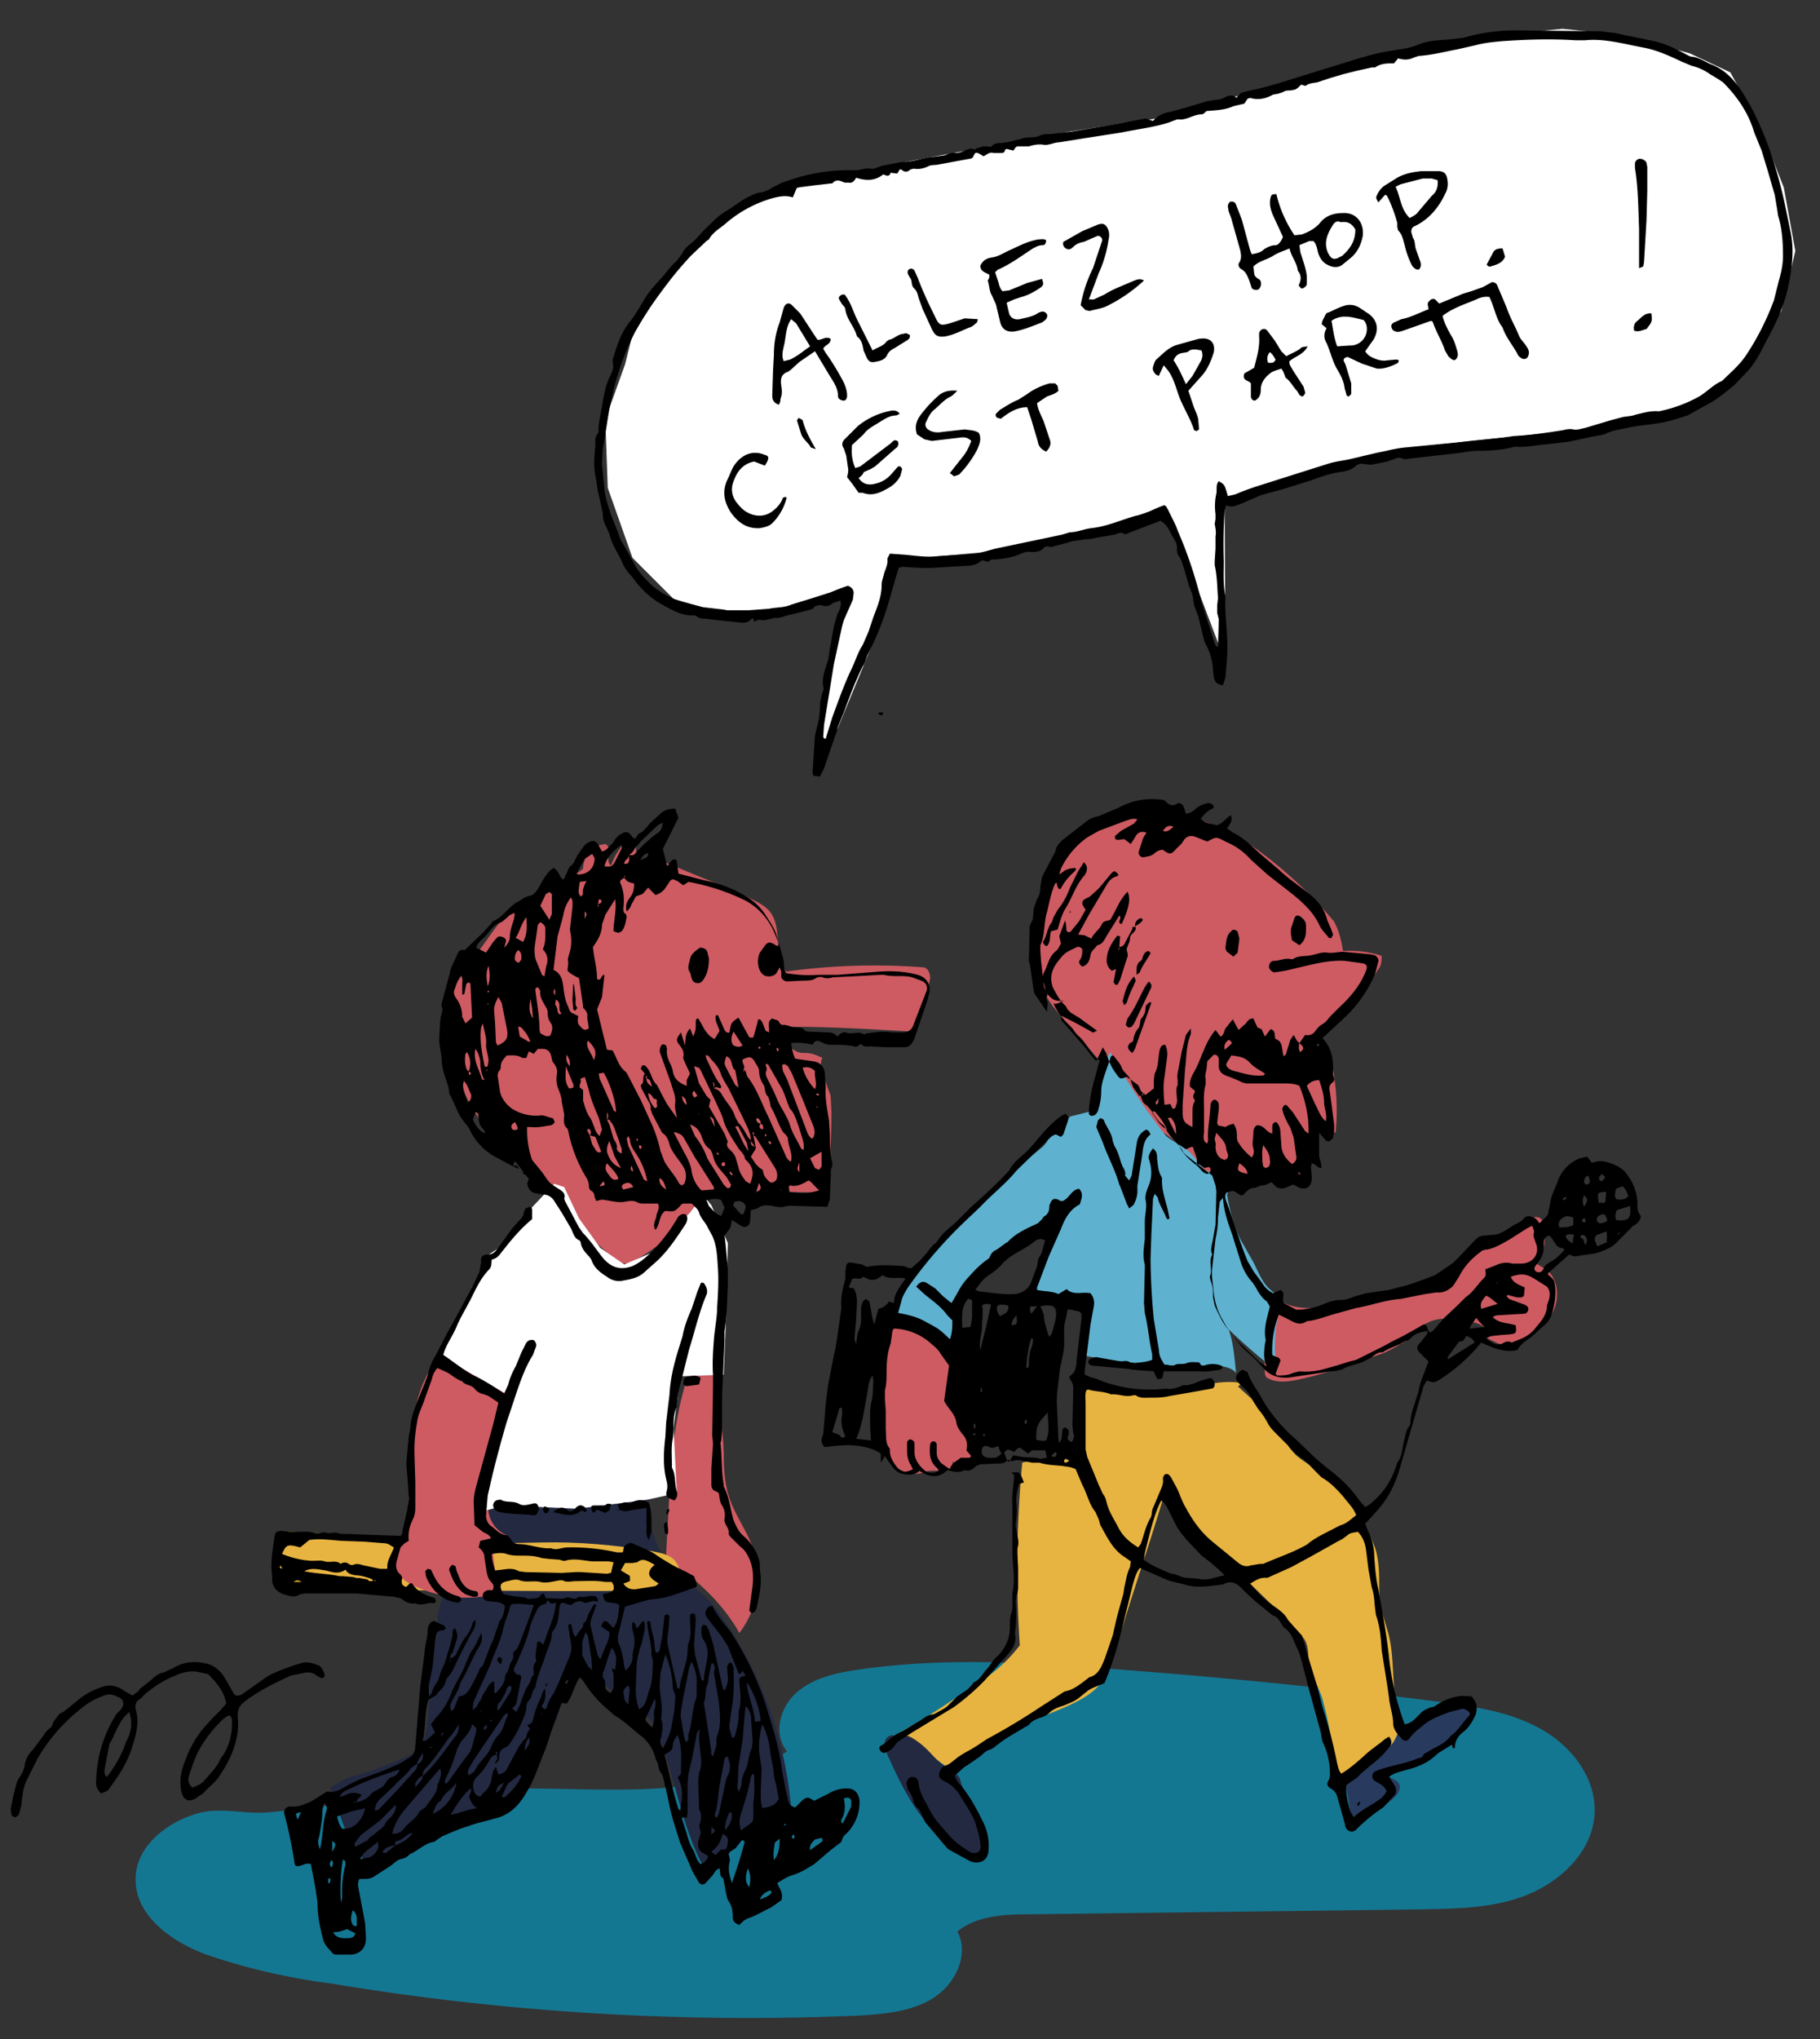
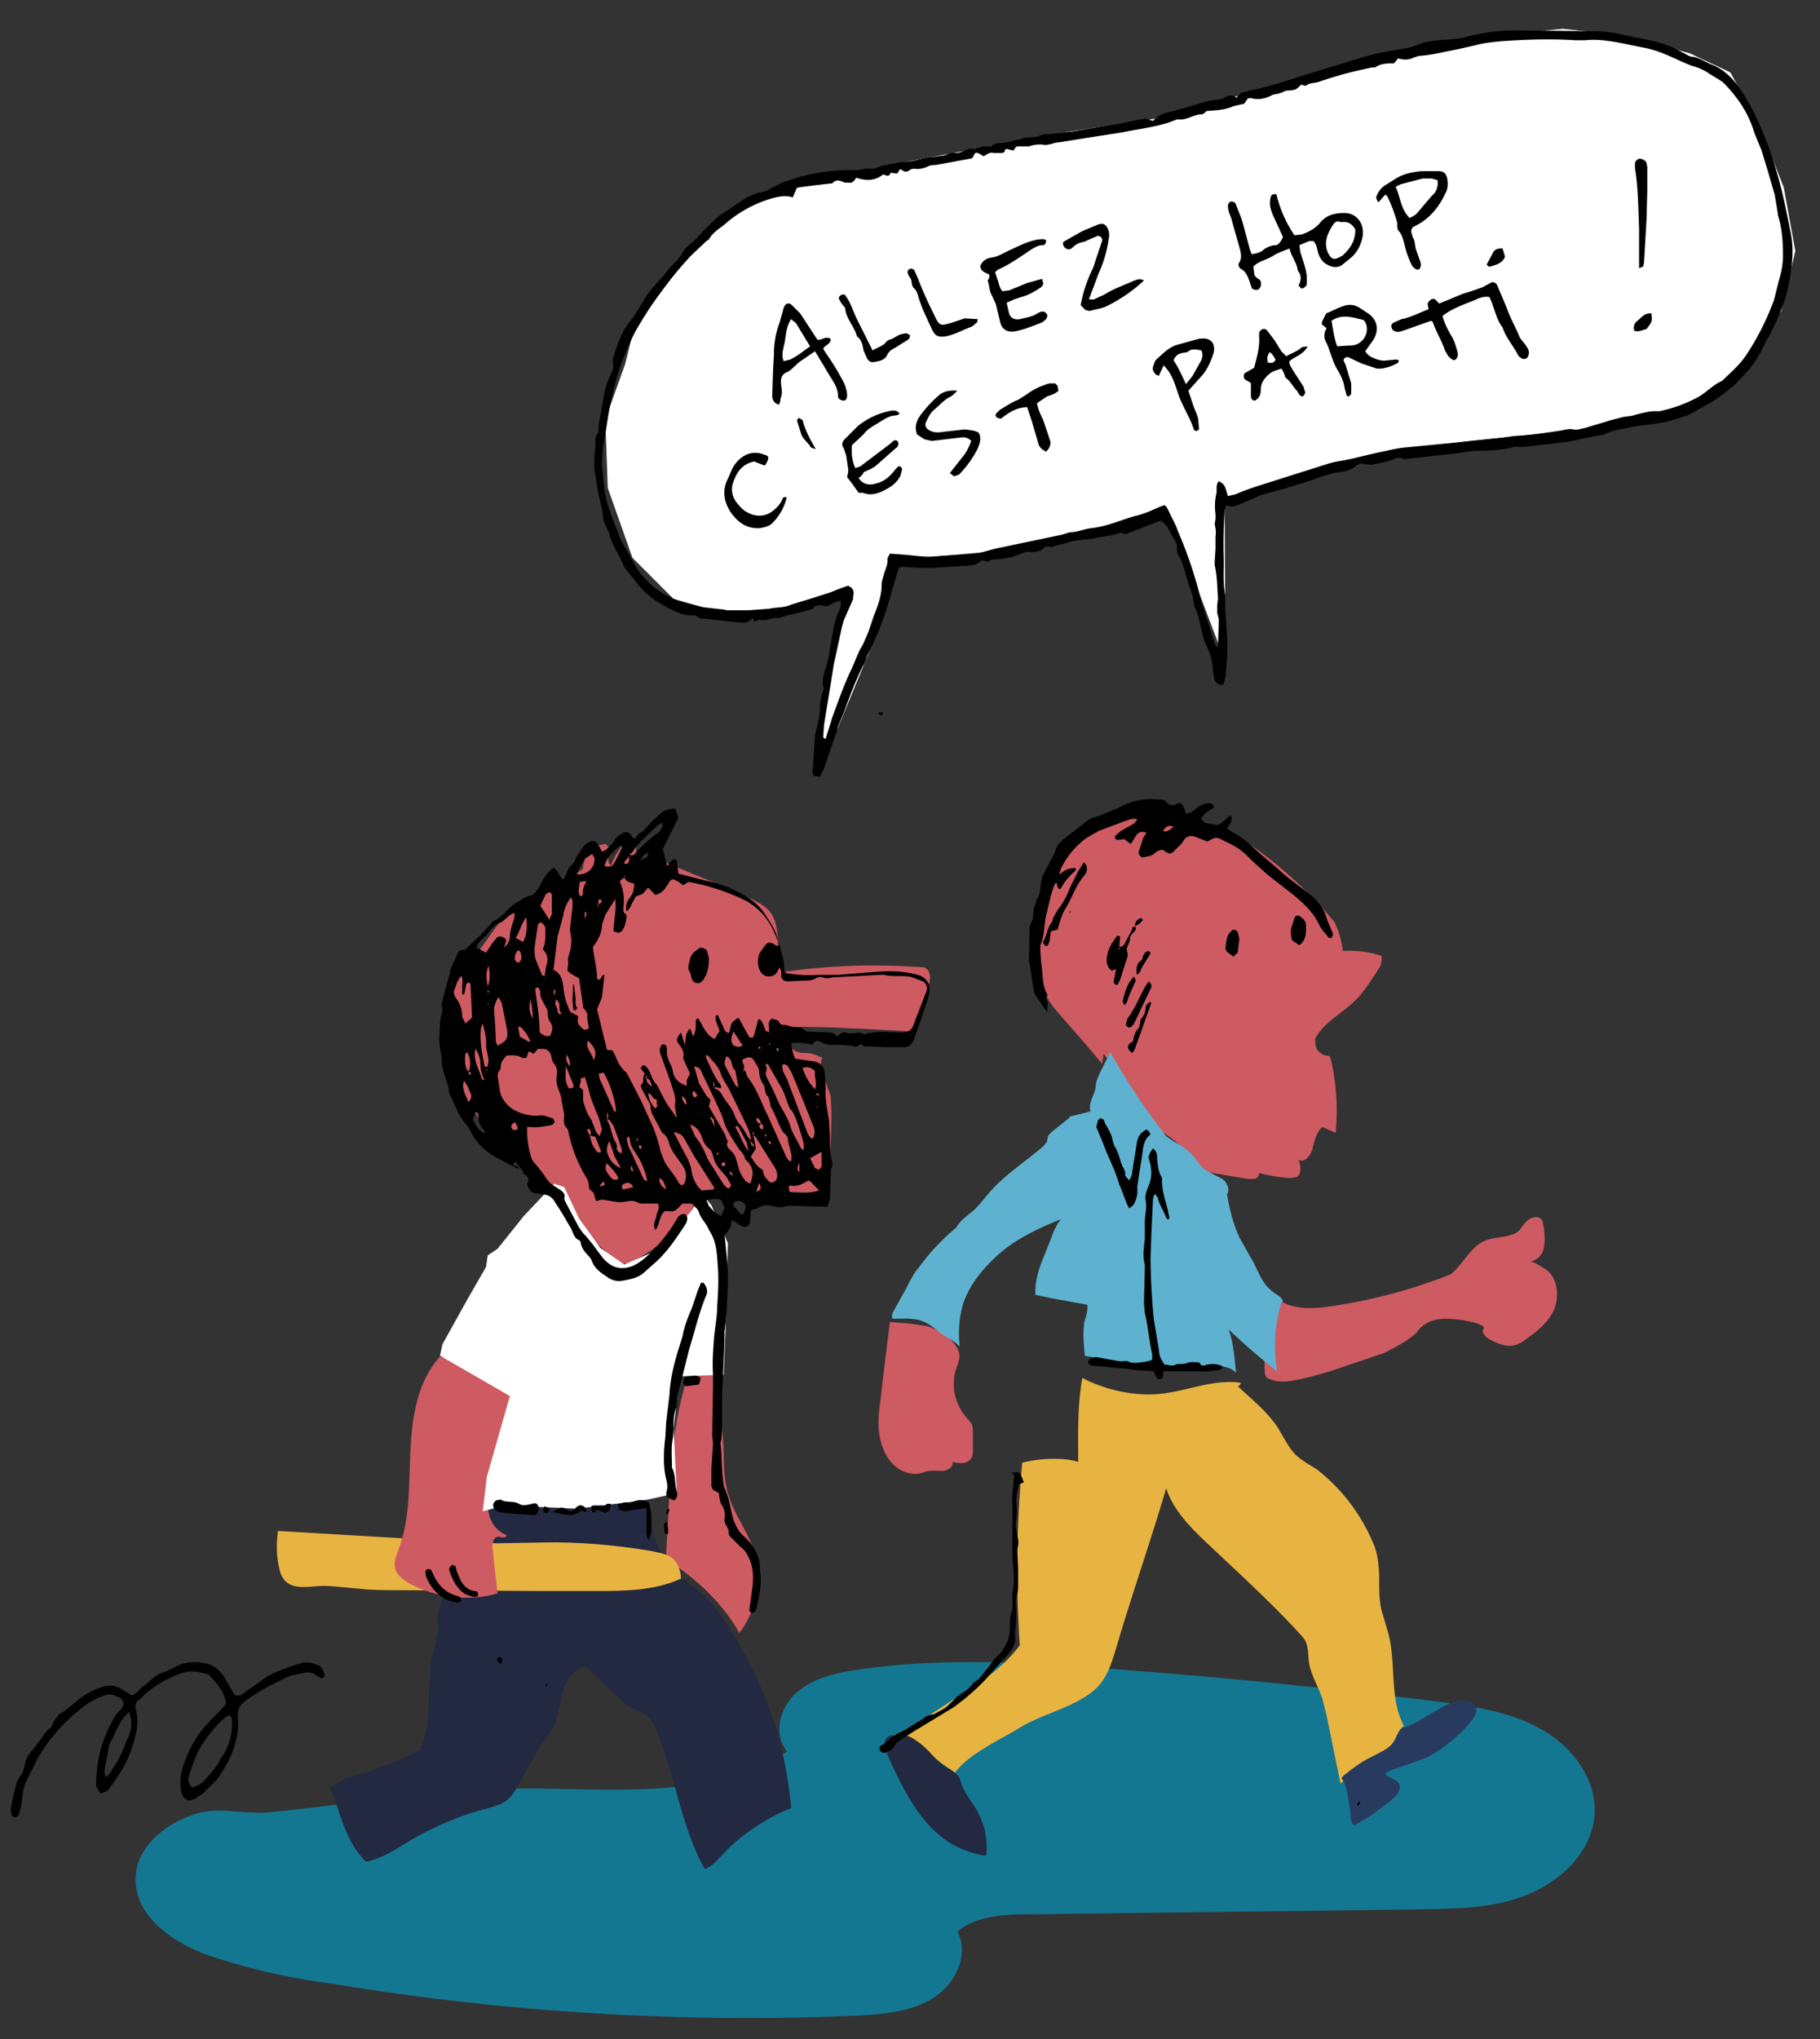
<svg xmlns="http://www.w3.org/2000/svg" version="1.1" id="Calque_1" x="0" y="0" viewBox="0 0 221.3 247.9" xml:space="preserve">
  <rect x="0" y="0" width="221.3" height="247.9" fill="#333333" stroke="none" />
  <style>.st1{fill:#ce5b62}.st3{fill:#222941}.st4{fill:#e8b441}.st6{fill:#fff}</style>
  <g id="hopcestparti02_xA0_Image_1_">
    <path d="M16.5 228.2c-.2 4.6 4.3 7.8 8.6 9.4a77 77 0 0 0 15.1 3.5 309 309 0 0 0 64.4 3.9c3.1-.2 6.4-.5 9-2.2s4.3-5.3 2.8-8c2.3-1.9 5.6-2.1 8.6-2.1l47.7-.6c4.5-.1 9.1-.1 13.3-1.9s7.8-5.5 7.9-10c.1-4.2-2.9-8-6.5-10-3.7-2.1-7.9-2.7-12.1-3.3a781 781 0 0 0-37.2-3.8c-11.3-.9-22.7-1.8-34-.1-2.6.4-5.3 1-7.3 2.8s-2.8 5-1.1 7.1c-9.2 5.9-21 4.5-31.9 4.5-10.5 0-20.7 1.9-31.1 2.9-3.1.3-6.2-.8-9.2.3-3.4 1.1-6.9 3.9-7 7.6z" fill="#147792" />
    <path class="st1" d="M89.9 198.5a11 11 0 0 0 1.7-10.2c-.8-2.3-2.3-4.2-3-6.5-.5-1.6-.6-3.4-.6-5.1-.1-3.2-.6-6.4-.7-9.6a23 23 0 0 0-3.7.3c-1.3 4-1.8 8-2.1 12.3l-.5 9.1.1.6.6.6c3.3 2.2 6.3 5.1 8.2 8.5zM66.7 143.8c-2.9-1-5-3.5-7-5.9-1.2-1.6-2.5-3.2-3.2-5.1-.4-1.2-.6-2.6-.8-3.9l-.7-5.6c-.1-.9-.2-1.8 0-2.7.2-.7.7-1.4 1.1-2l3.7-5.2c.6-.8 1.1-1.6 1.9-2.2 1.1-1 2.6-1.4 3.9-2.1 1.9-.9 3.6-2.2 5.3-3.5 0-1.3.9-2.5 2.1-2.9l.6-.1c.9.3-.1 2.1.7 2.6a7.8 7.8 0 0 1 2.6-3.6c.5 1.1.6 2.3.2 3.5 1-1.2 2.8-.7 4.2-.1l2.4 1c2.6 1.1 5.2 2 7.7 3.3.8.4 1.6.8 2.2 1.5 1.6 2 .4 5.3 2 7.3a78 78 0 0 1 16.8-.5c.5.2.7.8.7 1.3l-.3 1.5-1.8 5c-5.1-.3-10.3-.6-15.4-.6 0 .3.1.5.3.7 0 .9-.2 1.7.6 2.1.5.4 1 .4 1.5.4.7 0 1.4.3 2 .6-.4.7 0 1.7.2 2.4l.8 2.2.1 1.9a66 66 0 0 1-.7 9.9l-14.2-.4c-.3.5-1 .9-1.3 1.4-1.9 3-4.6 5.5-7.7 7.2-.4.2-.9.4-1.4.4a3 3 0 0 1-1.1-.6c-2.5-2-4.6-4.4-6.3-7.1-.3-.8-.7-1.7-1.7-2.1zM116.6 164.4c.2.8-.2 1.5-.4 2.2-.6 2 0 4.3 1.4 5.8l.5.6c.2.4.2.8.2 1.2v1.9c0 .5 0 1-.3 1.3-.5.6-1.4.5-2.2.3.2.6-.5 1-1.1 1.1-.6 0-1.6-.1-2.2.1-1.3.6-2.9.1-3.9-.9s-1.5-2.4-1.7-3.8 0-2.8.2-4.3l.3-2.7.8-6.5 2.5.2 2 .3c1.5.4 3.5 1.7 3.9 3.2zM172.4 161.8c.7-1 2-1.5 3.3-1.5s2.5.2 3.7.5c.3.1 1.2.4 1 .7-.3.5.2 1 .7 1.3.8.4 1.6.8 2.5.8.8 0 1.6-.5 2.2-1 1.4-1 2.8-2.2 3.3-3.8s.2-3.7-1.3-4.6c-.7-.4-1.3-.9-2.1-.9.9.2 1.8-.6 2-1.5s.1-1.8 0-2.7c-.1-.4-.1-.8-.4-1-.4-.3-1.1-.1-1.5.2s-.7.8-1 1.2c-1.1 1.1-3 .7-4.4 1.4-1.7.8-2.5 2.8-4 4a64.3 64.3 0 0 1-15.4 4c-1.7.2-3.7.2-5.2-.7-.5.2-.8.8-.9 1.3-.7 2.4-1.3 4.8-1.1 7.3 0 .3.1.6.3.7 1.6.9 3.7.2 5.5-.2l2.1-.6 6.5-2.2c1.1-.5 3.5-1.8 4.2-2.7zM141.2 137.5c1.4.9 2.6 1.9 3.6 3.2.4.5.7 1 1.2 1.3.6.4 1.4.6 2.1.7l3.6.6h.9c.3-.1.5-.4.5-.7 1.2.3 2.4.5 3.7.6l.8-.1c.7-.3.6-1.4.3-2.1.8.4 1.5-.6 1.7-1.4.2-.8.5-2.1 1.2-2.6l1.6.7c.3-3 .1-6.1-.6-9l-.1-.3-.4-.1c-.5 0-.9-.4-1.2-.8-.2-.4-.1-.7-.2-1.2 1-2 3.3-3.1 4.9-4.7 1.2-1.2 2.1-2.7 3-4.1.2-.4.2-.9.2-1.3-1.4-.5-3.2-.7-4.7-.6-.2-1.3-.5-2.5-1.1-3.6a52.9 52.9 0 0 0-10-9.2 27.4 27.4 0 0 0-10.3-4.2c-2.4-.5-4.9-.6-7.2.3-3.5 1.4-5.5 5.1-6.9 8.5-1 2.4-1.9 5-1.9 7.6 0 1 .2 2 .4 3 .2 1.1.4 2.2 1 3.2.4.8 1.1 1.6 1.7 2.3a258 258 0 0 1 5 5.8l.2-1.2 2 2.6c1.7 2.1 2.7 5.3 5 6.8z" />
    <path d="M116.7 163.7c-.2-1.7-.1-3.5.4-5.2.8-2.4 2.5-4.4 4.4-6.1 2.2-1.9 4.8-3.1 7.5-4.2a7 7 0 0 0-1.1 2.1l-1 2.5c-.6 1.4-1.1 3.1-1 4.6l1.9.4 4.4.8c.1.6-.1 1.3-.3 1.9-.3 1.4-.1 2.9 0 4.3a70 70 0 0 0 14.4 1.2c1.3 0 3.2-.1 4 .9-.2-1.8-.3-3.6-.9-5.3a75 75 0 0 0 5.9 5.1c-.5-2.8-.3-5.7.5-8.3l.2-.3c-.3-.6-1-.8-1.5-1.3-1.2-1-1.6-2.6-2.4-3.9l-1.3-2.3c-.8-1.6-1.3-3.6-1.6-5.4.4-.6 0-1.5-.6-1.9l-1.9-1c-.8-.5-1.2-1.4-1.9-2.1-.9-.9-2-1.3-3-2.1a77.7 77.7 0 0 1-6.8-10.2l-1.3 2.6-.4 1-.1.8c-.2 1-.9 1.8-.6 2.8l-2.4.6c-.2 0-.1.1-.2.2l-2 1.6c-.2.2-.5.4-.6.7l-.1.6-.4.5c-2.3 2-4.9 3.6-6.8 5.9-.6.7-1.1 1.4-1.8 2-.7.6-1.6 1.2-2 2a27 27 0 0 0-4.6 4.9c-.6.7-1 1.5-1.4 2.3l-1.6 2.9c-.2.3-.3.7-.2 1 1.1 0 2.4-.1 3.4.2.9.3 1.7.9 2.4 1.5.8.6 1.8 1 2.4 1.7z" fill="#5eb2d0" />
    <path class="st3" d="M71.2 202.5l3.2 3.1c.8.8 1.6 1.6 2.6 2.1.6.3 1.2.5 1.7.9s.8 1.1 1.1 1.7c2.3 5.4 3 11.8 5.9 16.9.9-.3 1.5-1.1 2.2-1.8 2.1-2.3 5.4-4.5 8.3-5.6a47.5 47.5 0 0 0-7.8-22.3c-1-1.7-2.3-3.2-3.8-4.4-1.2-1-2.6-1.9-3.5-3.2-1.5-2-2.1-4.8-2.4-7.2.1.1.3-.2.2-.3l-.4-.1-15.9.7c-.9 0-1.8.1-2.7.4a6 6 0 0 0-1.8 1.3 14.2 14.2 0 0 0-3.8 9.6c-.2-.1-.5 0-.6.2l-.2.7c-.1.6-.4.9-.3 1.5.3 1.7-.4 3.3-.7 5-.6 3.6.1 7.6-1.4 11a41.6 41.6 0 0 1-8.5 3.3c-.9.3-1.7.9-2.5 1.3.3.4.5.9.6 1.4.9 2.7 1.7 5.6 3.8 7.6 1.6-.3 3.2-1.2 4.6-2.1 3.1-1.9 6.4-3.4 9.9-4.3 1-.3 2-.5 2.8-1.2.5-.5.9-1.1 1.2-1.7l2.2-3.9c.5-1 1.3-1.7 1.8-2.7.4-.7.7-1.4.9-2.2l.5-2.6a5.3 5.3 0 0 1 2.2-2.9l.6-.2z" />
    <path class="st4" d="M133.6 204.9c1.1-1.2 1.6-2.9 2.1-4.5 1.9-6.5 4.2-13 6.1-19.5.9 2.8 3.1 4.9 5.2 6.9 3.6 3.4 8.1 7.5 11.4 11.2.8.9.6 2.2.8 3.3.3 1.5 1.1 2.7 1.6 4.2l.5 2 1.7 8.3 1.5-1.3c.7-.7 1.5-1.3 2.3-1.8s1.7-.9 2.3-1.5.9-2 1.6-2.4c-1.8-3.4-.9-7.6-1.9-11.3l-.8-2.7c-.3-1.2-.3-2.4-.3-3.6 0-1.3-.1-3.1-.6-4.3a22.3 22.3 0 0 0-7-9.3c-.8-.5-1.7-1-2.5-1.7-.8-.8-1.3-1.8-1.9-2.8-1.2-2.2-3.4-3.9-5.2-5.6.2 0 .3-.2.4-.4-3.2-.5-6.3.9-9.5 1.3-3.3.4-6.9-.4-9.8-1.9-.6 3.5-.5 6.6-.5 10.2-2-.6-4.8-.4-6.8.1-.7 7.6-.8 14.6-.3 22.2a18.7 18.7 0 0 1-5.1 4.6c-3 2-6.2 4.2-9.3 5.9 2.1 1.8 4.3 3.4 6.5 5 1.8-2.4 5.5-4 8.1-5.6 2.6-1.6 7.3-2.6 9.4-5z" />
    <path class="st3" d="M119.9 225.6c-1.4-.2-2.8-.7-4.1-1.4-3.9-2.3-6-6.7-7.9-10.9-.2-.5-.5-1.1-.3-1.6.1-.6.9-1 1.3-.6 1.1-.6 2.2.2 3.2 1s1.7 1.9 2.8 2.6c.8.5 1.7.9 1.9 1.8.4 1.6 1.8 2.9 2.4 4.4.7 1.5.9 3.1.7 4.7z" />
    <path d="M163.3 216.4l-.2-.2.2-.3c1.1-.9 2.3-1.8 3.6-2.4.9-.5 2-.9 2.6-1.8.4-.6.5-1.5 1.2-1.7 2.2-.7 4.3-2.7 6.5-3.2.8-.2 1.8-.2 2.2.6.4.7-.3 1.6-.8 2.2a19.2 19.2 0 0 1-5 4l-1.6.6-2.9 1-.7.4c.6.7 1.6.6 1.8 1.5.1.7-.5 1.3-1 1.7-1.4 1.1-2.9 2.3-4.6 3.1-.4-.5-.4-1.1-.4-1.7-.2-1.2-.4-2.9-.9-3.8z" fill="#283b5f" />
    <path class="st4" d="M82.8 191.9c-3.3 1.5-7 1.5-10.6 1.5h-6l-17.7-.1c-1.7 0-3.3 0-5-.2-1.6-.1-3.2-.4-4.8-.3-1.4.1-3.1.4-4.1-.7-.4-.5-.6-1.1-.7-1.7-.3-1.4-.3-2.8-.1-4.3l22 1.3 4.6.2 5.5-.1c4.4-.1 8.8.3 13.1 1 .9.2 1.8.3 2.6.8s1.2 1.7 1.2 2.6z" />
    <path class="st1" d="M63.1 169.3l-2 5.4-1.4 3.8c-.4 1.1.1 2.7-.2 3.9-.5 1.7.5 3.6 2.1 4.2 0 .2-.2.3-.4.3l-.6-.1c-.6 0-.8.9-.7 1.5l.6 5.4c-3.5 1-7.5.5-10.7-1.2-.8-.5-1.7-1.1-1.8-2.1-.1-.7.2-1.3.4-1.9 1.5-3.8 1.3-8 1.5-12.1s.8-8.4 3.6-11.5c3.2 1.1 6.2 3.8 9.6 4.4z" />
    <path class="st6" d="M103.1 71.8l-4.5 1.5-6 .9h-5.8l-4.9-1.4-5-5-3-8.5-.3-8.3 2.4-6.7 1.1-4.4 7-9.4 6.7-6 11.8-3.2 9-1.9L130 16l10.6-1.6 10.5-2.9L162.9 8l11.6-2.5 6.3-1.1 9.2-.9 7.6.8 7.9 2.2 4.9 2.3 3.6 6.6 2.9 7.4 1.4 7.7-1.7 7.3-5.2 7.5-5.9 3.9-11.1 2.8-14.5 1.5-10.8 1.2-12 3.5-8.2 2.3.1 20-7.2-19-8.9 3-10.8 2.4-11.1 1-1.9-.1-2.6 9.5-6 14.5-.6-2.9 1.5-9.6zM53.5 164.8l8.5 4.9-2.8 9.8-.5 4.2 2.7-.7 8.8.4 8.5-1.1 3.6-.8-.4-7.9.8-6.3 5.3-.2.3-7.4.2-8.6-2-4.6-1-1.2-1.6 2.1-4.7 4.9-3.3 1.4-2.9-2-2.6-3.6-1.8-3.8-1.2-.4-3.7 3.9-3.2 4-1.2.8-.2 1.4-2.3 4-3 5.4z" />
  </g>
  <g id="Calque_2_1_">
-     <path d="M127.1 120.6c0-.4 0-.7-.2-1.1s-.2-.8 0-1.2c.5-.9.6-2 1.5-2.7.3-.2.4-.6.6-.9l-.2-.9.7-1.9c.2.5.1.9.2 1.3.3.2.5.1.6-.1l.9-1.1.8-1.4-.3-.5c-.2-.3-.1-.6.2-.8l.6-.3 1.1-1 1.5-1.8c.4-.4.4-.4.9.1l-.1.2c-.6.1-1 .5-1.3 1l-2.2 3.7-1.3 2.4.8.1.8.4c.3-.7 1-1.1 1.3-1.8.2-.4.6-.3 1-.5.7-1.1 1.1-2.4 2.1-3.4.2.4.2.7.2 1.1-.1 1-.5 1.9-.9 2.8-.3 0-.3-.1-.3-.3 0-.2.3-.4 0-.7l-1.5 2.4c-.3.5-.5 1.1-1.2 1.2-.2.4-.7.6-.8 1.2s-.3 1.2-1 1.4c-.3-.2-.5-.5-.3-.8.3-.4.3-.9.3-1.3-.2-.3-.5-.4-.8-.2-.6.3-1.2.5-1.7 1.1s-1 1.2-1.2 2a3 3 0 0 0 .2 1.9c.4.7.8 1.5 1.5 2.1l.2.4.4.4 1 .6 2.2 1.6c-.5.2-.5.3-.7.1l-2-1.1-1.6-.8c-.2.4 0 .6.2.8l2.7 3.1.6.8.7.8.8-1.7.4.7c.3.9.6 1.7 1.2 2.5.5.7.5.7 1.3.4l1.4 1 .2.4c.1.4.4.6.7.8l1-.8v-1l.1-.8c.5-.9.4-1.9.6-2.8.1-.4.2-.7.7-.7.2.5.3 1 .2 1.6l-.3 2.3c-.2 1.1-.1 2.2 0 3.4l.7-.1.3.6.3-.1c.1-.4.3-.7.2-1.2 0-.5-.2-1.1.1-1.6v-.6c-.1-.5 0-.9.1-1.4l.4-2.1.5-2 .6-.8v.7c-.6 1.4-.5 2.8-.7 4.2l-.3 4.4v1.2c.1.8.2 1 1.2 1.5v-1.7c0-.4 0-.9.2-1.3.1-.1.1-.3 0-.4-.3-.4.1-.7.1-1l-.6-.5c-.1-.7.2-1.3.5-1.8.9-1.6 1.3-3.6 2.6-5.1l.6.8c.5-.2.4-.8.7-1.1l.8-1 .7 1.3.9-.8c.2-.3.4-.6.9-.6l.5 1.1.5.2.4.9.7-.9c.7.2.4.8.6 1.2 1 .3.7 1.4 1 2.1.1-.1.3-.2.3-.4l.5-1.6.4-.6.4.7.3.3c-.1.4-.1.8.1 1.1.5-.4.5-.6-.1-1.1l.7-1c.4.1.8 0 1.1-.3.3-.4.6-.8 1-1 .5-.3.7-.7 1-1l1-1c1.4-1.3 2.6-2.7 3.3-4.5.2-.5.1-.8-.4-.9l-2.2-.3c-1.7-.1-3.4.3-5.1.7l-2.1.5-1.3.2c-.3 0-.6-.3-.7-.6 0-.4.2-.8.6-.8.7 0 1.4-.4 2.1-.2h.2c.7-.5 1.5-.3 2.3-.5.6-.1 1.2-.4 1.9-.3s1.3-.1 1.9-.1l3.3.3.5.1c.3.1.6.5.5.8l-.4 1.5a16 16 0 0 1-3.5 5.1l-2.9 2.7c1 1 1.3 2.3 1.3 3.7 0 .4-.1.7.1 1.1.1.2 0 .5-.2.6-.4.3-.4.7-.3 1.1l.5 3.8a5 5 0 0 1-.1 1.7c0 .2-.3.4-.4.5-.2.1-.5 0-.6-.2l-.7-.8V140.6l.2.7.1.7c-.5 0-.7-.5-1.2-.6l-.1.5.1 1v.5c-.1 1-.8 1.3-1.7.9l-.3-.2-.3-.1-.7.3c-.6.3-1.1.2-1.5-.2l-.4-.4c-.4.2-.8.4-1.1.4-.4 0-.7.3-1 .3-.5 0-.8.3-1.1.6-.3.4-.5.4-1 0-.5-.3-.5-.3-1.3 0-.2.4-.1.7 0 1 .9 2.4 1.6 4.9 2.6 7.3l.7 1.2 1.1 1.5c.3.5.7.9 1.3 1.2l.9-.4c.7.4.1 1 .4 1.6l1.5.8h.6c.9-.1 1.9-.3 2.8-.7.7-.3 1.4-.5 2.2-.5.5 0 1-.2 1.5-.4l1.4-.4 2.8-.4 1.5-.4c1-.2 1.9-.6 2.8-.9l1.3-.5 2.2-1.5.7-.7 2-2.1c.3-.3.6-.5 1.1-.5l1-.1c.5 0 1-.2 1.5-.5l1.1-.7c.4-.2.9-.4 1.2-.8.3-.4 1-.3 1.5.1l.4.5 1-1 .3-1.5c.1-.9.6-1.7.9-2.6a4.7 4.7 0 0 1 2.7-2.8l.9-.2.5.7h.3c.8-.3 1.5-.1 2.3.2s1.5.8 1.9 1.5a5.9 5.9 0 0 1 1.1 3.6c0 .5.1.8.4 1.2 0 .5-.3.8-.7 1.1-.3.1-.5.4-.7.6l-1.4 1.4c-.5.6-1.2.9-1.9 1.2-1 .4-2.1.4-3.1.6-.3.1-.6-.1-.9-.2l-2.6 2.3.1.2c.7.6.7.6.8 1.5.1 1.1-.1 2.2-.4 3.2a3 3 0 0 1-.7 1.2l-1.9 1.7c-.6.4-1.2.8-1.6 1.5-1.6.4-3-.3-4.4-.9a20.4 20.4 0 0 1-4.3 4l-.9.6c-.6.3-.6.3-1.4 0l-.4.7-2.7 9.3c-.5 1.9-1.2 3.7-2.5 5.3a36 36 0 0 1-1.9 2.1l.3.8c.5 1 .8 2.1.8 3.2.1 1.4.2 2.7.5 4 .5 2.8 1 5.5 1.3 8.3a33.4 33.4 0 0 0 1.9 8.1c.6-.1 1-.4 1.3-.7l.6-.6c.3-.4.7-.5 1.1-.7.3-.1.6-.1.8-.3a7 7 0 0 1 2.7-1.1c.5-.1 1.1 0 1.6 0 .7.7.8 1.4.5 2.3-.3.6-.6 1.2-1.1 1.7l-.2.2c-.7.5-1.2 1.1-1.2 2.1-.4.1-.2-.3-.4-.4l-1.6 1-.7.6c-1 .8-2.2 1.2-3.4 1.5-.6.2-1.3.3-1.9.8l.6.9c.3.5.4 1 0 1.4l-1.3 1.4c-1.2.8-2.3 1.7-3.3 2.7-.4.4-1 .3-1.3-.3l-.1-.5-.9-3.2c-.1-.4-.4-.8-.8-1-.4-.2-.5-.6-.3-.9.3-.5.2-.9.2-1.4a8.9 8.9 0 0 0-.8-3.2c-.2-.4-.2-.8-.3-1.3l-1.4-5.1-.7-2.7c-.2-.8-.4-1.7-.8-2.5s-.6-1.8-1.5-2.4c-.2-.1-.3-.4-.5-.7s-.4-.7-.9-.8l-.5-.4-1.6-1.3-1.1-1-.7-.7c-.6-.6-1.3-.9-2.2-.4-1.6.2-3.2.5-4.7 0-.7-.2-1.5-.3-2.2-.6l-3.2-1.4c-.5.6-.7 1.5-.9 2.2l-1.5 6.1c-.5 1.9-1.1 3.8-1.9 5.7-.7.3-1.4.5-2 .9l-1 .8c-.6.5-1.2.7-1.9 1-.6.2-1.3.4-1.8.9-.3.3-.7.5-1.1.6-.5.2-1.1.4-1.4.9l-.4.2c-1.1.7-2.3 1.3-3.3 2.1-.4.3-.7.6-1.1.7-.6.2-.9.7-1.4 1l-1.3.9c-.6.3-.9.8-1.5 1.2.1.5.4.9.7 1.2 1.2 1.4 2 3 2.8 4.6.5 1.1.7 2.2.6 3.4-.1.9-.6 1.4-1.5 1.4a2 2 0 0 1-1-.3l-2.2-1.2-.3-.2-2.7-3.2-.3-.6c-.2-.4-.3-.9-.7-1.2-.2-.1-.3-.4-.4-.6-.1-.5-.3-1-.6-1.4-.2-.3-.2-.7-.3-1 .2-.4.3-.7.8-.7s.7.5.7.8c.1.8.4 1.5.8 2.2.5.9.9 1.8 1.6 2.6l1.3 1.5c.6.7 1.4 1.3 2.2 1.8l.3.2c.7.3 1.5.2 1.3-1-.1-.9-.4-1.9-.7-2.8-.5-1.1-1.2-2.1-1.8-3.1a4.4 4.4 0 0 0-1.9-1.7c-.4-.2-.7-.4-.6-.9s.3-.8.8-1c.4-.1.7-.4 1.1-.7.8-.7 1.8-1.1 2.7-1.7l1.2-.8a79.3 79.3 0 0 0 6.5-3.9l2.8-1.8.2-.1c1.1-.2 2-1 2.8-1.6l.1-.1c1.2-.3 1.5-1.3 1.9-2.2l1-2.9.5-2.2.8-2.9.1-.7c.2-.8.3-1.7.7-2.5l.1-.7-.7-.5c-1.5-.9-2.2-2.5-3-3.9l-.2-.7-.4-.9c-.8-1-1-2.2-1.6-3.3l-.8-1.9c-.5-.3-1.1-.3-1.6-.4-.9-.1-1.9-.1-2.8-.4h-.9l-1.5-.3h-.6c-.2.2-.4.1-.6 0-.1-.1-.3 0-.4.1-.3.3-.7.3-1.1.3l-2.1.1-.5.2c-.4.4-.8.7-1.4.5-.7.4-1.4.2-2.1 0-1.1 1.1-2.3.8-3.4.1-.5.5-1.2.5-1.9.4-.6-.1-1-.4-1.4-.9l-.9-1.3-.5.8v-1.1c-1-.7-2.2-.9-3.4-1-1.1-.1-2.3.1-3.4.2-.4-.3-.5-.8-.3-1.3s.1-.9.2-1.4l.2-2.5.3-2.4.7-3.6.2-.8.7-4.8v-.2c-.1-1.2.2-2.4.5-3.5v-.9l.1-.7c.1-.3.4-.4.7-.3l1.2.2.6.3c1.5-.3 2.9-.2 4.4-.1.4 0 .7.4 1.1.2l.9-.8.9-1c.3-.4.6-.9 1.1-1.2l.3-.4c.5-.8 1.3-1.4 2-2l1.5-1.5.5-.5c1.6-1.4 3.1-2.8 4.5-4.3l.1-.1c.6-1.2 1.7-1.8 2.6-2.8l1.7-2c.8-.8 1.5-1.6 2.5-2.1.4.2.4.4.4.7l-.6 1.8-.3.3-.6-.3c-.5.1-.8.5-1.1.8l-3.6 3.5-.1.1c-1.3 1.6-3 2.9-4.4 4.4l-1.9 1.8a54.4 54.4 0 0 0-6.9 8c-.3.5-.7 1.1-.8 1.7l-.4 1.4c1.2.2 2.4.5 3.4 1.1 1.3.7 1.6.8 2.9 2.1.3-.8.3-1.6.3-2.3l-.6-.6c-.7-1-1.7-1.7-2.7-2.5l-1.1-1c.4-.5.7-.7 1.2-.5l1.1.7 1 1 1 .8.7-1.2a8 8 0 0 1 1.5-2.1c.7-.8 1.4-1.5 2.3-2.1l.1-.1c.2-.5.4-.8.9-1l1.1-.8.2-.1c1-1.1 2.4-1.7 3.7-2.3l.5-.5.2-.3c.6-.3.7-.8.7-1.4l.1-.2c.2-.6.6-.7 1.1-.4l.2.1h.2c.8-.3 1.1-1.4 2-1.5.6.6.3 1.2.1 1.9-1.2.6-1.8 1.7-2.3 3l-1.5 3.4-1.4 3.7v.3c.8.2 1.7.1 2.6.5l1-.6c.8.8 1.9.3 2.9.5.4.5.5 1 .4 1.6l-.4 2.2-.7 5.6v.5l.7.3.7.2a16.3 16.3 0 0 0 6 1.3h1.2l1.4-.1c.4.1.9 0 1.4-.2.3-.1.6-.3 1-.2l.8-.2 1-.4 1.1-.3c.4.2.5.5.5.8s-.2.5-.4.5l-2.2.4-2.9.5c-.8.2-1.6.2-2.4.2-.6 0-1.2.1-1.7-.3h-.3c-.9.3-1.8-.2-2.7-.1-.9-.4-1.9-.3-2.8-.6l-.2.1c-.2.5-.1 1-.1 1.6v5.6l.2.9 1.4 3.4.5 1.1c.3.3.4.8.5 1.2.3 1.1 1 2.1 1.5 3.1.5.9 1.3 1.6 2.3 2.2l.3-.4c.4-1.1.6-2.2 1.2-3.2.2-.3.1-.8.3-1.2l.8-1.9c.2-.5.5-1 .4-1.6 0-.2.1-.5.3-.6.3-.1.5.1.7.4l.7 1.3c.4.8.6 1.6 1.1 2.4.8 1.5 1.8 2.9 3.1 4l3.3 2.7c.4.3.9.5 1.4.3l1.2-.2h.4c1.8-.8 3.7-1.4 5.4-2.4l.1-.1c1-.8 2.2-1.3 3.3-1.9l.6-.3c.8-.2 1.3-.8 1.9-1.2-.3-.9-1-1.5-1.5-2.2-.8-.9-1.6-1.8-2.7-2.4l-.6-.6c-.6-.6-1.2-1.3-1.9-1.8-.6-.4-1.2-.9-1.6-1.5l-1.4-1.4c-.4-.4-.8-.8-1.1-1.4a9 9 0 0 0-1.1-1.6l-.7-1.1c-.3-.6-.6-1.1-1.1-1.5l-.7-.7c-.2-.3-.3-.6-.1-.9.2-.2.4-.5.7-.6l.6.3c.4 1.3 1.3 2.3 1.9 3.5l.5.8c1 1.4 2.1 2.7 3.4 3.8l2.5 2.4 1.3 1.1c1.5 1.1 2.9 2.4 4 4l.7.8.5-.3a9.6 9.6 0 0 0 3.2-4.5l.2-.6c.6-.8.6-1.7.8-2.6.2-.6.2-1.3.7-1.9l.1-.3c0-1.2.5-2.2.8-3.3l.2-.6c.1-.8.4-1.5.7-2.3l.5-1.3-1-1c-.5-.5-.5-.8 0-1.3l.8-1 .1-.4c-.7.1-1.4.2-2 .8-.2.2-.4.4-.7.4l-.7.4-1.2.5-.6.3-.3.2c-.6-.1-1 .4-1.5.7l-1 .5c-.8.3-1.6.4-2.3.8a4 4 0 0 1-1.5.3l-4.7.7c-1.2.2-2.4 0-3.3-.9l-1.2-1.3-1-.9c-.8-.7-1.4-1.6-2.1-2.5-.8-.9-1.3-2-1.8-3.1l-.2-1c0-.7 0-1.4-.3-2l-.1-.5c.4-.9-.2-1.8.3-2.7-.3-.6 0-1.3.1-1.9l.2-1.2.1-.5.1-4.1-.1-.7-.4-1.2-3.2-2.5-.3-.3c-.5-1.1-1.7-1.8-2.2-3l-.2-.3c-1-.6-1.3-1.9-2.3-2.6-.3-.2-.4-.7-.5-1l.3-.1v-.2l-.1.1-.1.2h-.3l-.4-.6c-.4-.4-.5-1-.7-1.5-.3-.5-.8-.8-1-1.3-.2-.6-.7-1-1-1.5-.3 0-.4.2-.4.4l-.5 1.4c-.3.9-.6 1.7-.6 2.6a7 7 0 0 1-.3 2c-.1.4-.2.7-.6.9-.3.1-.6 0-.6-.3v-.4c.1-1.1.3-2.3.6-3.4l.7-2.6c-.6-.3-.9-.9-1.3-1.4-.4-.6-.8-1.2-1.3-1.6-.3-.2-.5-.6-.7-.9l-.5-.5a7.6 7.6 0 0 1-1.8-2.5c.5.1.8-.2 1.3-.4-1.4.3-1.7-.5-2.3-1zm18.3 21c.5.3.8 1.1 1.5 1.1l.2-.2.1-.2c0-.3-.1-.5-.4-.4-.3.1-.4.1-.6-.1-.3-.2-.5-.4-.8-.2.4-.7-.2-1.4-.3-2.1l-.2-.1-.7.3-.9-.6c.5 1.2 1.3 1.8 2.1 2.5zm6.6 50.9l.9 1c.5.6 1.1 1.1 1.8 1.6s1.5 1 1.9 1.8l.7.8 1 1.1.4 1.3v.1l1.5 4.9.6 2.4a59.5 59.5 0 0 1 1.8 6.9c.1.4.2.9.5 1.2 1-.6 1.9-1.4 2.7-2.1.8-.8 1.8-1.4 2.6-2.1l.5-.3c.3.4.4.8.1 1.2l-.5.6c-1 1.2-2.4 2-3.5 3.2l-.6.4-.7.5c-.1 1.1.2 2.2.5 3.2l.4.7c.8-.8 1.7-1.2 2.6-1.8.6-.4 1.1-.7 1.4-1.4a2 2 0 0 0-.9-.9l-.5-.3c-.3-.2-.4-.5-.3-.8.1-.3.3-.4.6-.5 1.6-.6 3.4-.8 5-1.5h.2l.3-.2c.1-.4.4-.4.7-.6.9-.6 2-.9 2.7-1.9.9-.6 1.4-1.6 2.2-2.4.2-.2.1-.5-.1-.6-.3-.2-.6-.4-1-.2l-1.2.3c-1.1.4-2.2.8-3.1 1.5-.6.5-1.3 1-1.8 1.7-.3.4-.7.4-1 0-.5-.5-1-1.1-1-1.8 0-1-.4-2-.5-3.1l-.2-1.4-.7-4.4v-.1c-.1-1.4-.2-2.8-.7-4.2l-.1-.8c-.1-.8-.1-1.7-.4-2.5l-.4-2.2-.3-2.4c-.1-.8-.4-1.6-1-2.2-.4.1-.8.1-1.1.3l-.8.6-.6.3-.7.4-2.5 1.4-2.4 1.3-2.9 1.3c-1-.1-1.5.4-2.1.7zm34.3-43.5l-.6.3-2.2 1.4c-.9.5-1.7 1-2.7 1.2-.3 0-.6.1-.8.3-1.1.8-2 1.8-2.6 3l-.7 1.1c-.5.5-1.2.9-2 .8l-1.4.2-3 .6c-1.8.1-3.6.8-5.4 1.1l-2.9.8c-1 .3-2 .7-3.1.8-.7.5-1.3.3-2-.1l-1.4-.7a12 12 0 0 0-.8 4.9c.4.3.9.2 1 .7l-.6 1.6.2.2c.6 0 1.3 0 1.9-.3l.8-.2c.9.1 1.8 0 2.7-.2l1.8-.5 1.6-.5.8-.2 3.4-1.7.9-.5 1.4-.7 1.8-1c1-.6.9-.6 1.3.4l.2.2.4-.3 1.3-1.5 1.7-1.6.9-.9c.9-.6 1.4-1.5 2.1-2.2.4-.4.4-.5.3-1.2l1.3-.5c.6-.3 1.3-.4 2-.2h1.2c1.4-.1 2.2-1.3 1.6-2.6-.1-.4-.3-.7-.2-1.1.1-.3-.1-.6-.2-.9zm-77.6 12.5c-.3.3-.2.7-.3 1.1l-.1.7c-.4 1.1-.5 2.3-.5 3.5 0 .7 0 1.5-.2 2.2v1.1l.1 1.4v2.3c.1.8-.1 1.6.5 2.3v.2c0 .9.5 1.6 1 2.2.5.5 1 .5 1.8.1l-.3-.6c-.5-.8-.4-1.7-.4-2.6 0-.3.3-.5.5-.4.3.1.4.3.4.5v1c0 1 .6 1.7 1.3 2.3.5.3 1.1.3 1.6 0v-.1l-.1-.2c-1-.8-1-1.8-.9-2.9 0-.2.2-.4.4-.4s.4.2.4.4v1c0 .5.2.9.6 1.3l1 .7c.2-.8.9-1 1.3-1.4h1.1l.2-.2-.6-.7a2 2 0 0 0-.5-2c-.3-.4-.6-.8-.7-1.3-.1-.9-.7-1.5-1.2-2.2l-.3-.5.6-4.3-1-1.4c-.3-.5-.6-.8-1-1.1a7.1 7.1 0 0 0-4.7-2zm38.1-22.5l.1-.4c-.1-1 .1-2 .2-3.1l.1-1.3c.1-.3.3-.6.6-.5.2.1.4.3.4.6v.5l-.2 1.7.1.3.9.2a3 3 0 0 1 1-.4c.3.5.4.9.4 1.4 0 .3 0 .7.2.9.4.7 1 1.3 1.6 1.8.3-.4.3-.8.2-1.1-.2-.6 0-1.2 0-1.8 0-.3 0-.7.4-1 .9-.1 1.1.8 1.9 1v-.9c0-.3.2-.5.5-.5.4.4.5.9.5 1.4l.1 1.3c0 1.1.6 1.8 1.3 2.4.5-.3.6-.6.5-1.1l-.3-2.1-.4-1.2a12 12 0 0 1-.8-1.6l-.2-.7.2-.4c.1-.1.4-.1.4 0l.7.8 1.5 2.3.4.3c.1-1.7-.3-3.9-1.1-5.8-.6-.3-1.3-.3-2-.3h-4.2a2 2 0 0 1-1.1-.3l-1.2-.5c-1-.3-1.4-.7-1.3-1.7v-.5c-.1-.3-.2-.5-.6-.5l-.8.8-.1 1c-.1.4-.2.8-.1 1.2v.6c-.3 1.1-.2 2.1-.2 3.2v2.7c-.1.6-.1 1.1.4 1.3zm7.6 19.8c-.2-.3-.3-.6-.5-.7-.5-.4-.9-1-1.2-1.6l-.4-.6a6.6 6.6 0 0 1-1.4-2.4l-1.1-3.5c-.5-1.4-1-2.8-1.1-4.4-.2.3-.4.4-.4.6l-.2 1.8c0 .9-.1 1.7-.3 2.6l-.4 3.5c-.1.7 0 1.4.1 2.2.1 1.5.4 2.9 1.2 4.2.5 1 1.2 1.9 2 2.7l2.5 2.4.8.5c-.4-.9-.3-1.8-.2-2.7l.1-.5c-.3-1.5.2-2.7.5-4.1zm-13.2 23.6c-.7 1.3-1.2 3.1-2 6.4l-.1.8c1 .8 2.2 1.2 3.3 1.7.7 0 1.2.5 1.9.5l1.4.1c1.1.3 2-.2 3.2-.4a20 20 0 0 0-2.8-2.4c-1-1.1-2.2-2.2-3-3.5l-.7-1.4c-.3-.5-.5-1.3-1.2-1.8zm-10.9-7.1c.2-.3.4-.7.2-1.1l-.1-.9.1-4.3c0-.5 0-.8-.3-1.2l-.2-.4.6-.6c.2-.4.3-.9.3-1.4l.6-5.1v-.6l-.3-.3c-.5 0-.9-.3-1.4-.2-.1.9-.5 1.8-.4 2.8v1.3c0 1.3-.5 2.5-.6 3.8-.1 1.1-.3 2.1-.3 3.2l.2 4.7.1.4c.2-.3.3-.5.3-.8l.1-.9.3-.2.3.2c.2.2.2.5.1.8-.2.4 0 .6.4.8zm-11.7-18.5l.5.2c1.4.1 2.8.4 4.3.3.9-.1 1.7-.6 2-1.5l.4-1.1c.2-.5.4-.9.4-1.5l.1-.3c.5-.6.5-1.4.8-2.1-.5-.3-.9-.2-1.3.1-1.2 1-2.8 1.5-3.9 2.7-.5.6-1.2 1.1-1.8 1.5-.6.4-1 1-1.5 1.7zm64.7.6l-.1.2.3.3.8.3 1.1.4c.4.2.5.4.4.7s-.3.4-.6.4l-3.3.2-.4.2c.8.8 1.9.7 2.8 1 .1.9.1 1-.7 1.1l-1.3.1c-.5.1-1 0-1.6.4.6.4 1 .8 1.6.7h.2c.4-.2.8-.5 1.3-.2l1-.4c.8-.3 1.5-.8 2-1.5.6-.7 1.3-1.5 1.3-2.6l.2-.6c.2-.6.2-1.2-.2-1.7l-.8-.5-.8-.5c-1-.6-1.6-.6-2.8-.2.3.8 1.1 1 1.7 1.3l-.1 1c-.2.3-.6.2-.9.2l-1.1-.3zm-76-2.4c-.7.6-1.3.8-2.1.3l-.3-.1c-.3.5-.8 0-1.3.3l-.4 1 .6.1c.3.5.4 1.1.4 1.7l-.1 2-.2 2.5.2.6c.1-.7.1-1.2.3-1.6.2-.5.3-.9.3-1.4v-1.2c0-.4.1-.8.3-1.1l.3-.2.4.3.4 2.1.2.7.5-1.9a2 2 0 0 0 1.3-.9l.6.2c0-1.2.8-2 1.4-3-1-.2-1.9.2-2.8-.4zm82.9-3.2c-.8-.2-.8-.2-1.2-.8-.2-.3-.4-.7-.7-.8-.5.2-.6.5-.6 1a3 3 0 0 1-.8 2.4l-.2.3c-.2.2-.1.5 0 .6.2.2.6.2.8 0l.2-.3c.1-.4.5-.6.8-.8.6-.3 1.1-.8 1.6-1.3l.1-.3zm-40.5-23.5c-.2.5-.6.8-.6 1.2.2.4.6.6 1 .7 1.2.3 2.4.7 3.6.5l.1-.2c-.6-.4-1.4-.8-1.9-1.4-.6-.6-1.3-.7-2.2-.8zm-43.6 38.9c-.6.8-.5 1.6-.7 2.5l-.5 2.7c-.2.8-.4 1.7-.8 2.5l1.8.2-.1-1.7v-1.9l.1-.9c.3-.9.2-1.8.3-2.7l-.1-.7zm55.1-30.9c.2-.9-.2-1.6-.2-2.3 0-.9-.3-1.8-.6-2.7-.6 0-1.1.2-1.5.7l1 2.2c.4.7.6 1.5 1.3 2.1zm-33.6 26.2l.3-.4.4-1.5.1-.5c.1-1.2-.2-1.5-1.4-1.4l-.5.1.4.9.1.9c.2.7.3 1.3.6 1.9zm-2.6 14.2l-.8-.6c-.2-.2-.4-.1-.6.1l-.3.3c-.8-.4-.8-.4-1.2.1l.4 1 .2.1.5-.8 1.1.2c.7.1 1.4 0 2.1.2.2.1.5-.1.9-.1l-.2-.9h-1.6l-.5.4zm2.2-1.6c.5-1.2.2-2.2.2-3.4-1.3 1.4-1.4 1.6-1.4 3.3.3.1.8.2 1.2.1zm-9.2-13.8l.2-1.1v-2c0-.2-.2-.3-.5-.3-.9 1-.7 2.3-.7 3.5l1-.1zm1.4-2.6c.2.8 0 1.7 0 2.6 0 .9-.4 1.7-.2 2.8l.7-2.8.6-2.7c-.3-.1-.7-.2-1.1.1zM176 165l.1.2 3.2-2c-.2-.5-.5-.6-1-.8l-.4.6-.5.1-1.4 1.9zm-27.1-24c.3-.1.5-.3.4-.7l-.2-.6c0-.8-.6-1.3-1.2-2l-.2.7c0 .3.2.6.1.9 0 1 .4 1.5 1.1 1.7zm-27.5 34.8c-.4.1-.7.3-1.1.1l-.2-.1c-.6-.1-.8.2-.7.9l.1.2c.4.4.9.3 1.4.3.4 0 .6-.3.9-.5-.2-.2-.3-.5-.4-.9zm75.2-28.7c-.2.4-.2.8-.1 1.2 1.5.2 1.9-.2 1.7-1.7l-1.6.5zm-93.8 27.5c-.4-.8-.6-1.7-.4-2.6v-.5c0-.2 0-.4-.3-.4l-.9 3 .8.3c.2.1.3.6.8.2zm50.8-35.4c-.2.8-.1 1.4-.1 2l.1.6.3.2.4-.2c.1-.3.2-.5.1-.8 0-.7-.3-1.1-.8-1.8zm41.8 11.8c-.1-.4.1-.9-.1-1.3l-1.1.4c-.2.1-.3.4-.3.6l.3.8 1.2-.5zm-13.3 7.5c-.5-.4-.9-.8-1.4-1-.7.8-.7 1-.6 1.6l2-.6zm15.9-13c-.1-.5-.3-.9-.7-1.3l-.8.3c-.3 1.3-.1 1.5 1.2 1.2 0-.1.1-.2.3-.2zm-8.4 3.7c.6 0 1.2 0 1.7-.3v-.9c-.4-.1-.8-.3-1.2 0-.4.2-.7.6-.5 1.2zm-67 9.5c-.5-.1-.9-.2-1.3 0-.2.5 0 .9.3 1.3.5-.3 1.1-.4 1-1.3zm72.6-12.6l.1-1.2c-1.1 0-1.1.1-.9 1.3h.4c.1.1.2 0 .4-.1zm-70.4 20.2c.3 0 .3-.3.3-.5 0-.8.1-1.5.4-2.2l.1-.6c0-.1.1-.3-.2-.3-.3.7-.6 2.6-.6 3.6zm55.7-5a10 10 0 0 1-1-1.1l-.7 1-.1.3 1.8-.2zm14.2-12.6l.4-.1c.2-.1.4-.2.3-.4l-.2-.5c-.3-.2-.8 0-1 .3-.1.4 0 .7.5.7zm-52.8-11.4c-.4-.9-.9-1.5-1.4-2.1-.1-.1-.3-.2-.4.1.5.6.8 1.5 1.8 2zm1.1.6c0-1-.1-1.4-.6-2 0-.1-.2 0-.4 0l1 2zm8.7 4.8c-.1-.7-.6-1-1-1.3-.3.9-.3 1 1 1.3zm41.4.2c-.4.2-.5.5-.5.8l.2.3.4-.1c.2-.3.1-.6-.1-1zm-1.7 7.2c-.5-.1-.8-.1-1 .1v.2c.2.3.4.6.9.7-.1-.3 0-.6.1-1zm1.4 1.2c.2-.4.2-.7 0-1l-.3-.2-.3.1v.3c.5 0 .3.6.6.8zm-.2-4.6c.5-.8.5-1 0-1.4-.2.5-.2.8 0 1.4zm-69 13.2c-.4.4-.6.8-.6 1.2.7-.1.7-.1.6-1.2zm71.6-16.8l-.4-.4-.3.3c-.1.1-.1.3 0 .4 0 .2.2.2.4.1l.3-.4zm-69.1 15.7h-.8c-.1.4-.1.4.1.9l.7-.9zm22.8-31.2l.5-.4.4-.4a.8.8 0 0 0-.4-.4c-.4.3-.6.6-.5 1.2zm-8 5.9l-.4.5.1.3.2-.2.1-.6zm-12.4 43.2l-.2-.2-.5.5.4.1c.2 0 .2-.2.3-.4zm-3.8-3.6c.3-.2.1-.4.1-.6-.1.2-.4.3-.1.6zm5.3 4.5l-.4-.4-.2.3c0 .2 0 .3.2.3l.4-.2zm62.7-29.5h-.1c-.2.1-.3.2-.2.4l.2.1c.2 0 .2-.2.2-.3l-.1-.2zm-2.2-2.4l-.1-.2-.4.2.1.2.4-.2zm-71.3 23.5h.2v-.5h-.1l-.1.5zm77.7-19.3l-.1-.1-.1.2.1.1.1-.2zm-78.3 23.2h-.2v.5h.2v-.5zm41.8-46l-.1-.3-.2.2.1.2.2-.1zm-2.2 15.6l-.3-.2c0 .1-.1.1 0 .2l.2.1.1-.1zm-39.9 31.6l.1.2.2-.1v-.2l-.3.1zm1.5.2l-.1-.2-.2.1.1.2.2-.1zm-1-3.1v0c0 .1 0 0 0 0zm63.3-15.4s0-.1 0 0c0-.1-.1-.1-.1 0h.1zm8.7-12.4c-.1 0-.1 0 0 0l-.1.1.1-.1c0 .1 0 0 0 0zM54.7 201.6c.4-.1.7-.3.8-.6l.6-1.2.4-.7c.5-.5.8-1.2 1-1.9l.3-.3a2 2 0 0 1-.4 1.5 72 72 0 0 0-2 3.9c-.3.6-.5 1.2-1 1.6l-.2.4c-.1.8-.8 1.2-1.2 1.8l-.9.5c-.5 1.6-.3 3.3-.7 5h.4l1.1-1-.5-1 .6-.8c.8-.8 1.4-1.8 1.8-2.8.4-1.1 1.1-2.1 1.6-3.2l.5-1.2c.2-.4.3-.8.6-1.1l.4-.7.6-1.3c.2.7.1 1.1-.2 1.6-.9 1.4-1.4 3-2.3 4.4-.2.9-.7 1.6-1.1 2.4-.2.3-.2.7 0 1.1l.3-.3.6-1.5c.4 0 .8-.2 1.1-.6.5-.7.9-1.6 1.3-2.4.2-.5.2-.5.5-.7l1-2.6c.4-.7.5-1.4.8-2.1l.2-.7c.5-.5.6-1.2.7-1.9-.4-.4-.9-.5-1.5-.5l-.7-.1c-.4-.1-.5-.4-.5-.7s.3-.5.6-.6h.6c.2-.4.1-.7-.1-.9-.5-.5-.6-1.1-.7-1.8l-.2-1.3c0-.5-.3-.9-.7-1.2l.2-.8 1.3-.3c-.2-.5-.7-.6-1-.8l-1-.8-.1-2.8c0-.8.2-1.6.4-2.3l2-7.3.6-2.5-1.2-.8-.5-.2c-.5-.1-.9-.3-1.2-.7-.4-.5-1.2-.4-1.5-.9-.7-.2-1.3-.8-1.9-1.1l-1.1-.5c-.4.4-.6.9-.7 1.4l-.8 2.2c-.3 1-.9 2-1 3.1a18 18 0 0 0-.3 4l.1 3.2v3.1c0 .5-.1 1-.3 1.4-.4.8-.6 1.6-.5 2.6l-.5.3-.5.5-.5 1.8c-.1.6 0 1.1.5 1.5l.2.3c0 .4-.3 1 .5 1.2l.3-.3c.2-.2.4-.2.5 0 .6.9 1.5 1.3 2.5 1.6l.2.1.1.4-.2.2c-.8-.2-1.5.4-2.3 0-.6.1-1.1-.1-1.6-.5-.3-.2-.7-.2-1-.3l-4.6-.4h-5.8c-.4 0-.8 0-1.2.2-.5.3-1 .1-1.5 0-1.1-.3-1.8-1-1.7-2.1l-.1-1.3c0-1.3.2-2.5.4-3.8.1-.5.4-.7 1-.6l.9.1h2.3c.5.1 1 .3 1.5.1.4-.1.9.2 1.4 0h.4c.7.3 1.4.1 2.1.2l5.7.2c.3-.2.2-.6.3-.9l.5-2.2.2-1.4-.1-1.9-.2-2.4.3-3.3.2-1c0-1 .4-2 .7-2.9l1.1-2.7.3-.8c.2-.9.5-1.7 1-2.5l1.4-2.7 1-1.8 2.1-3.9.8-1.7.2-1.2c-.1-.6.2-.9.8-.9.5 0 .8-.2 1.1-.6l1.9-2.6.8-.9c.3-.3.6-.6.6-1.1l.2-.4.5-.2c.2 0 .3.2.3.4v1.1c-1.1.9-2 1.9-2.9 3l-.8 1c-.3.4-.6.8-1.2.9-.1.8 0 .9-.5 1.4-.9 1-1.4 2.1-2 3.3s-1.3 2.3-1.8 3.5-1.3 2.2-1.6 3.4c1.2.8 2.4 1.8 3.7 2.5 1.3.6 2.5 1.4 3.7 2.2l.5-1.1c.2-.8.5-1.5.9-2.2l.7-1.7.5-1c.2-.4.5-.6 1-.5.3.3.4.6.2 1l-.3.8c-1 1.6-1.6 3.4-2.2 5.2l-1 3a147 147 0 0 0-1.7 6.3l-.6 2.6-.2 2.4c0 .5.2 1 .6 1.3.6.4 1 1 1.8 1.1.2 0 .5.3.6.5.2.4.6.6 1 .6 1.3 0 2.6.6 3.9.5.7.3 1.3-.1 2-.1a25.3 25.3 0 0 1 6 .6h.7c.2-.3 0-.6.4-.9.3-.2.5-.3.8-.2 1 .5 2.1.8 3 1.5 1.1.7 2.2 1.4 3.4 1.9l1.1.6c.1.4.4.8.3 1.3-1.8.6-3.5 1.4-5.4 1.5l-.6.1-2.7.8-.8 3.3a2 2 0 0 0 0 1.1c.4.9.6 1.9.7 2.9l.2.5c.5-.6.9-1.1.8-1.9l.1-.6c.2-.7.2-1.4 0-2.1-.1-.4-.2-.8-.1-1.3.5 0 .3.6.6.7l.1-.1.5-.7h.2l.1.2v.8c-.2.8-.3 1.6-.6 2.3-.2.8-.4 1.5-.4 2.4l-.1 2.4c0 .9.1 1.7.4 2.6l.5-.4c.5-.6.5-1.4.8-2.1.4-1.1.3-2.2.4-3.3l-.1-.5-.1-.3c.1-1.4-.5-2.7-.5-4.1.3-.1.4 0 .4.3.1.9.5 1.8.5 2.7l.1.7c.3.2.4 0 .5-.2l.3-1.6.3-2.5v-.1l.3-.2.3.2-.1 1.5-.1.8c-.2 1.1.2 2 .4 3.1l.7 3.1c0 .1 0 .3.3.4l.2-1.1.3-1 .4-1.5.1-.8c0-.5 0-.9.2-1.4.3-.9.1-1.8.1-2.7v-.5l.3-.2.3.1.1.7-.2 3 .1 1.2.8 3.1.2.1.1-.1c0-.9.3-1.8.4-2.7a3 3 0 0 0-.4-2.1c-.4-.5-.3-1.1-.3-1.6l.2-.3.4.1.3.6.5 1.6 1.2 5.5.1.1h.2c.1-.5.4-.9.3-1.5l-.1-1.3.2-.4c.1-.1.3-.1.4 0l.2.5c0 1.6.1 3.2-.2 4.8l-.3 2.1c-.1.5.2 1.1.3 1.6.3.1.3-.1.4-.3.2-.9.5-1.8.4-2.8.4-1.2.2-2.4.1-3.6 0-.6 0-.6.7-.8 0 0 .1-.1 0-.1l-.3-.5-.3.4-.2-.1-1.3-3.3-.7-1.1-1.7-2.2c-.5-.6-.4-1 .1-1.5l.4-.1c.6 1.2 1.4 2.1 2.2 3.1a37.5 37.5 0 0 1 4.3 8.9c.8 2.7 1.7 5.3 2 8.1l.4 2.1.3 1.3c.1.5.3.9.9 1l.8-.8c.6-.5.7-.5 1.5 0l1.8-.9a4 4 0 0 1 2.2-.6c.9 0 1.3.5 1.5 1.3a5.3 5.3 0 0 1-1.6 4.2c-.4.3-.5.7-.6 1l-1.3 1-2 1.7c-.8.5-1.6 1-2.5 1.3-.8.2-1.3.6-2 1 .3.7.8 1.3.5 2.1l-1.3.9c-.9.4-1.8 1-2.8 1.3l-.5.3-.5.5c-.5-.2-.8-.4-.8-1 0-.7-.1-1.3-.5-1.9-.2-.2-.2-.6-.3-.9l-.3-1.6c0-.4-.4-.4-.4-.7l-.1-.8c-.5.2-.6.5-.8.8l-.9 1c-.3.3-.7.2-.9-.2-.3-.6-.7-1.1-.9-1.7l-1.3-3-.5-1.6a28 28 0 0 1-1-3.9l-.4-1.7c-.1-.5-.2-1-.5-1.4s-.2-1-.5-1.4l-.1-.3a5 5 0 0 0-1.9-2.8c-1-.8-1.9-1.7-3.1-2.4l-.8-.7c-1.2-1-2.2-2.2-3-3.5l-.4-.4c-.7 1-.9 2.3-1.6 3.2l-.6-.1-1.1 3c-.4 1.1-.7 2.3-1.2 3.4-.6 1.5-1.1 3.1-2 4.5-.9 1.6-2.1 2.8-4 3.2-1 .3-2.1.5-3.1.9-1.1.3-2.1.8-3.1 1.2l-.6.4c-.2.1-.3.3-.5.3-1.1.2-1.9 1.1-2.9 1.5-.3.4-.7.5-1.1.6-.4.1-.8.5-1.2.8l-2 1.3a2 2 0 0 1-1.1.3h-.7c-.3.6-.1 1.1 0 1.7l.7 3.7.1 1.8c0 1.1-.6 1.9-1.8 2h-1.9a.8.8 0 0 1-.4-.2c-.4-.5-.9-.9-1.1-1.6-.4-1.5-.7-3-.7-4.6l-.2-1.4-.2-1.1-.4-2.1c-.5-.2-.9.1-1.3.2-.5.1-.6.1-.7-.4-.3-2-.7-3.9-1.2-5.8-.2-.5.2-1.1.8-1 .9.1 1.6-.3 2.4-.6l1.6-1c.2-.1.4-.3.6-.2.9.1 1.6-.4 2.3-.8l1.2-.6c1.8-.7 3.7-1.3 5.4-2.2l.8-.5c.6-.3.8-.9.8-1.5l.6-7.2.6-4.8c.1-.7.3-1.3.3-2 0-.4.1-.7.4-1 .1-.1.4-.2.5-.1l1.1.5.2.3c-.2.5-.6.1-1 .5-.2.2-.2.7-.3 1.2l-.3 3-.3 1.5c-.2.7-.2 1.3-.1 2.1.3-.3.4-.7.5-1l.6-1 .3-1 .5-1.1.3-1 .3-1 .3-1.2c.1-.3-.1-.7.3-1 .3.6.4.9.2 1.5L55 201c-.1-.2-.2.2-.3.6v.4h.1l-.1-.4zm4.1 8.7c.4-.2.4-.2.4-.6-.3.1-.4.3-.4.6v0zm2.5 6.4c-.8.4-.8.4-1 1.2.6-.2.7-.8 1-1.2v-.2.2zm-13.2 7.6c.8-.3 1.5-.7 2.1-1.5l-.4.1c-.6.3-.9.8-1.6.9-.2 0-.2.3-.1.5-.6.1-1.2.2-1.6.8.2.2.4.2.6 0l1-.8zm3.3-8.4c1.6-1.5 2.8-3.3 4.1-5 .2-.3.3-.7.3-1.3l-.8 1.2a7 7 0 0 0-.8 1c-.8 1.1-1.5 2.2-2.5 3.2-.2.2-.3.5-.3.9-.5.1-.6.5-.9.8v.6c.4-.6.9-.9.9-1.4zm-6-23.8l.2.1h.1l-.1-.1c-.1 0-.2.1-.2 0l-.3-.2c-.6-.2-1.2-.4-1.8-.4-.6-.1-1-.2-1.3-.7-.5.4-1.1.4-1.6.3l-.8-.2c-.8-.1-1.7-.4-2.6.1 1.5.3 2.9.3 4.3.6h.4l1.2.1c.2 0 .5.2.7.1l1.1.2c.1.2.4.3.7.1zm5.3 22.3l-.7.5c-.6.9-1.4 1.4-2.1 2.2l-1.7 1.6c-.4.4-.6.8-.6 1.4l.4-.1.5-.5 1.8-1.9 2-2.2c.3-.3.5-.6.4-1 0 0 .1.1.2 0 .4-.3.6-.6.5-1.3-.4.6-.6.9-.7 1.3zm-7.3 4.7c.6-.2 1.2-.4 1.6-.9.2-.3.6-.5 1-.7s.7-.4.9-.8c.2-.3.4-.6.8-.7.4-.1.7-.4.9-.9a42 42 0 0 0-6.2 2.4c-.4.2-.8.3-1.1.9l.5-.1c.7-.4 1.4-.5 2.2-.1l-.6.6v.3l-.3-.1-.1.1s.1.1.1 0h.3zm16.9-5.8c-.4.1-.6.3-.8.7-.4.7-.8 1.3-1.4 1.9-.5.4-.7 1-.5 1.7.1.4.3.7.8.8l.3-.4c.7-.5 1-1.2 1.1-2 .1-.4.1-.8.5-1.2l.3.9c.5-.1.9-.3 1.1-.8l1.4-2.6.6-.8c.5-.3.2-.9.7-1.2 0 0 .1-.2 0-.2l-.3-.4c.3-.1.6-.2.7-.6.2-.9.5-1.8.9-2.6.2-.4.2-.9.6-1.2 0 .7.1 1.4-.4 2 0 .1-.1.2 0 .2l.3.3.3-.2c.1-.7.5-1.3.9-1.9l.5-1.1 1.3-3.1a3 3 0 0 0 .2-1.9l-.3-1.9c0-.2.1-.3.3-.3.3.5.1 1.1.6 1.6l.3-.5c.2-.4.7-.6.6-1.1l.3-.3.2-.4c.1-.6.5-1 .7-1.5.1-.1.2-.3.4-.1l-.5 1.4c-.2.5-.3 1-.1 1.5l.3 1.3.5 2 .3.4.6-1.5c.3-.6.5-1.1.5-1.8l-1-.7c.3-.8.5-.8 1-.3l.5.5c.6-.9.6-1.8.7-2.8-.4-.3-.8-.2-1.2-.3-.6-.1-.6-.2-.8-1l.8-.2c.5-.2.6-.4.5-.9l-.2-.4h-.8c-1.2-.2-2.4-.1-3.6-.1-.5 0-1.1.2-1.6-.1h-.3c-.8.1-1.6.4-2.4.2s-1.7.1-2.5-.2c-.5-.2-1 0-1.5.1-.9.2-1 .5-.6 1.4l.2.2c.6.1 1.2.3 1.9.3l.7.1c.4.3.7.1 1 .1.4 0 .7-.1.9-.5l.3-.1.3.6c.8-.1 1.7.2 2.5-.1.2-.1.5.1.8.1.2 0 .4.1.4 0 .4-.4 1 0 1.5-.3h.6c.4.1.5.3.5.7l-.6-.1-.7.2c-.1 0-.3.1-.4 0-.6-.4-1.1 0-1.6.3l-.4-.1c-.8-.3-.9-.2-1 .6-.1.9-.1 1.9-.8 2.7l-.1.2c0 .9-.4 1.7-.7 2.5-.4 1.4-1.1 2.7-1.3 4.1-.4.4-.4 1.1-.7 1.5-.3.3-.4.6-.4 1l-.1.6c-.5 1.4-1.2 2.8-2.1 4l-.3.2c-.6.2-.8.6-.8 1.2 0 .3-.1.6-.6.8.4-.5.5-.9.2-1.1.2 0 .2-.3.1-.3-.2-.1-.1.1-.1.3zm-26-24.4c1 .4 2.1.7 3.2.8.7.1 1.4-.1 2 .1.6.2 1.4-.2 1.9.3l.2-.1c.3-.1.5-.1.8.1.1.1.4.2.6.1.5-.2.8 0 1.3.1l1.9.4h.9c-.1-1 .5-1.7.8-2.6-.4-.2-.7-.5-1.1-.5l-2.5-.2-2.8-.1c-1.3-.1-2.7-.3-3.9-.1l-1.1.9c-1.5-.4-1.7-.4-2.2.8zm27.9 6.1l-.2.3c-.1.7-.4 1.3-.6 1.9l-.2.7c-.3 1.6-1.1 3-1.6 4.5l-1.9 4.2c-.2.4-.2.7-.2 1.3l.5-.5c.1-.4.5-.7.6-1.1.1-.4.5-.8.7-1.2s.4-.6.8-.7v1.4h.2c.5-.6 1.1-1.1 1.1-2l.1-.3c.3-.3.4-.8.5-1.2.2-.4.5-.7.4-1.1-.1-.6.6-.6.6-1.1l.2-.4 1.1-2.9.6-1.7c-1.1-.1-1.9-.2-2.7-.1zm12.4-5.1l-.6-.1h-2c-1.1-.1-2.1-.4-3.2-.1-.2.1-.5 0-.7-.1l-1.3-.1-.9-.1c-.9-.3-1.7-.3-2.6-.3-.6 0-1.1 0-1.7-.2-.6-.2-1.2-.1-1.8 0 0 .7.2 1.3.4 2l.9-.1c.7-.1 1.3-.2 2 .2l.8.1 4.4.1 1.7-.1h.6l3.2.2.5-.1.3-1.3zm-8 4.6c-.1.2-.2.5-.4.5-.6.1-.8.5-1 .9-.3.7-.7 1.4-.8 2.1-.4 1.5-1 2.8-1.6 4.2l-.3.6c-.1.2.1.6.3.7.2.1.4 0 .6.3l-.6 3.2c-.1.3-.2.4-.4.5l-.1.2.5.4c.2-.5.5-.9.6-1.4l.5-1.3c.3-.5.6-.9.7-1.4 0-.2.3-.3.3-.5 0-.5-.2-1.1.3-1.5v-.1c-.2-.8.1-1.5.1-2.2l.2-.2.6.4c.5-1.8 1.4-3.3 1.5-5.1-.6.2-.6.2-1-.3zM82.9 221l.6 1.9c.2.7.4 1.4.8 2 .3.6.4 1.3.9 1.7.5-.2.8-.5.9-1l-.7-.4c-.4-.3-.6-.7-.5-1.3l.3-1.1c0-.4-.3-.8-.1-1.1.2-.7.2-1.2-.1-1.8v-.2l-.1-3.2.1-1c.3-.7.3-1.4.2-2.1-.1-1.1-.3-2.1-.1-3.2-.2.2-.4.4-.4.7l-.5 2.6-.5 2.2-.1 1.1v3.6l-.1.6a.6.6 0 0 0-.6 0zm-2.3-8.5c.4-.6.9-1.9 1-2.3l.4-2.3.1-1.4c.1-.5-.3-1-.3-1.5a11 11 0 0 0-.9-3.9l-.6 2.3-.1 1.7c.1 1.2.4 2.4.2 3.7v.2c.3.8.1 1.5 0 2.2-.2.4-.1.8.2 1.3zm6.1-10.3h-.2l-.3 1.5c-.1.4 0 .7-.2 1.1-.3.7-.1 1.4-.4 2.1v.2l.4 2.6.3 1.9.1.7.1.6c0 .2-.1.4.2.6.2-.7.5-1.3.4-2l.1-.5c.4-1 .4-2.1.3-3.1-.1-1.6-.5-3.1-.7-4.7.2-.4.1-.7-.1-1zm8 16.5l-.3-1.6-.3-1.2c0-1.1-.4-2.2-.5-3.3-.1-1-.4-2-.9-3l-.2.7-.2 1.4v1.2l.3 2.1-.1 2.9c0 .7 0 1.3.2 1.9.4-.1.8-.1 1.1-.3.4-.1.6-.4.9-.8zm-47 4.2c.6 0 1-.1 1.4-.6.6-.8 1.5-1.2 1.9-2.1l.4-.3c.3-.1.4-.3.6-.6.5-.7 1.2-1.4 1.2-2.4l.2-.4c.1-.4.4-.9.1-1.5l-.7.8-3.7 4.3c-.7.9-1.2 1.8-1.4 2.8zM84.1 202l-.3.7-.8 4.1c-.1.7-.3 1.4-.2 2.1l.4 2.3.2.6.3-.3v-.7c.5-1.3.4-2.8.9-4.2.2-.5.1-1.1.1-1.7.1-.9-.1-1.9-.6-2.9zm-4.5-11.8c-.8-.4-1.4-.9-2.1-.3l-.6.1H76l-.5.9 1 .6.1.1v.6l-.8.3c.4.6.9.7 1.4.7l2.5-.4.4-.3c-.4-.3-.7-.4-.9-.7-.4-.3-.3-.8 0-1.2l.4-.4zm2.8 20.7c-.3.4-.6.8-.6 1.3s-.3.7-.7.9l-.3.2c.6 2.3 1 4.5 1.7 6.6l.2.2c.2-1.4.5-2.7-.3-4l.4-.5c0-1.6.2-3.2-.4-4.7zm7.4 6.9c.5-.7.3-1.3.5-1.8.1-.5.5-1 .6-1.6l.1-.5.2-.9c.3-.5.3-1.1.3-1.6l-.2-2.8c-.1-.4-.2-.8-.6-1.2l-.1.5-.2 2.2-.1 1.4-.5 3.1-.1 2.3c-.1.2 0 .5.1.9zm-35.7-1l.3-.1 2.4-3.3c.3-.3.5-.7.6-1.1l.5-1.8c.1-.4-.1-.6-.5-.9-.2 1-.9 1.5-1.4 2.2l-.4.8-.5 1.5-.3.8-.7 1.5v.4zm7.6-8.6l-.4.3-3.6 5.3-.7 1.2c-.1.2-.2.5 0 .8.3-.2.7-.4.8-.7.5-1 1.5-1.7 1.9-2.7.2-.5.5-1.1.9-1.5.6-.6.7-1.4 1-2.1.2-.1.1-.3.1-.6zm28.4 14.3l1.1-.8c.3-.2.4-.4.4-.8v-1.8c.2-1.1.1-2.2.1-3.3l-.2-.2-.2.4c-.3 1.7-.8 3.2-1.3 4.8-.1.6-.1 1.1.1 1.7zm-46.9 2l1.1-.6.4-.2c.2-.4.7-.6 1-.9.4-.4 1-.6 1.2-1.3l.6-.6c.4-.4.7-.9.6-1.5l-.7.7-1.2 1.2-2.1 1.6c-.4.3-.7.8-1 1.2l.1.4zm31.2-24.2c-.5 1.1-.7 2.1-1.1 3.1v.5c.3.3.3.7.3 1.1 0 .4.3.6.6.8.5-.4.4-1 .4-1.5v-.8c0-.2-.3-.5-.1-.7l.3.2c.2-1.5.2-1.8-.4-2.7zm-30 19.5l-1.7.4-1.7.6c.1.6.3 1.1.6 1.5 1.5.1 2.5-1.1 2.8-2.5zm44.6 9.1l.9-2.7.6-2.1c.1-.2 0-.4-.3-.4l-.7.9c-.3.3-.8.4-.9.8.1.4.2.7.1 1-.2.9 0 1.6.3 2.5zm-2-8h.2l.2-.4.8-3.8.2-.7c.5-.8.4-1.6.1-2.4l-.2-.1-.2.3-.6 3.2c-.2 1.2-.2 2.5-.6 3.6l.1.3zm-29-1.1c-.6-.4-.7-.8-.9-1.2s.4-.8.1-1.2c-1 .9-1.7 2-2.4 3.2 1.1-.2 1.9-.6 3.2-.8zM72 203l-.1-1.5-.4-2.6-.3-.5c-.2.6-.4 1-.4 1.5v1.3l.1.2c.3.6.5 1.2 1.1 1.6zm-19.4 17.5a5 5 0 0 0 2.9-3.8c-.6.9-1.5 1.2-1.9 2.2-.6.3-.7.9-1 1.6zm38.2-16c.1 1.6.9 3.1 1 4.8l.7-.1c-.1-1.4-.8-3.5-1.7-4.7zm-51.9 20.3c.4-1.6.3-3.2.8-4.7.1-.3.1-.6-.3-.9l-.2.8c0 1.1-.2 2.2-.4 3.3-.2.5-.1 1 .1 1.5zm3.3 9.7l-.9.3-.8.1c.5.8 1.2.7 1.8.7.4 0 .8-.1.9-.6l-1-.5zm45.7-11.6c-.5 1.4-.5 1.4-1.4 2.2l.5.4.7-.7c.8.2.7-.4.8-.9.1-.5-.2-.7-.6-1zM61 218.4l.3.1c.9-.7 1.6-1.5 2.1-2.6l-.2-.2-1.3 1-.2.2-.7 1.5zm18.6-11.9l-.3.7-.6 1.3c-.3.6-.3.6.2 1.1l.4.4c.2-.6.3-1.1.2-1.7 0-.5.4-1.1.1-1.8zM43.8 226l.9-.2c.5 0 .8-.4 1.1-.8.2-.3.3-.6.1-1.1-.8.8-1.7 1.1-2.1 2.1zm58.5-4.4h.2l1-2v-.7c0-.2-.2-.3-.4-.4l-.5.1c.2.9.2 1.8-.3 2.6v.4zm-41.8-13.7l.2-.1 1.4-2.2.1-.4-.1-.3-.3.1-.2.3c-.1.6-.5 1-.7 1.5-.3.2-.5.6-.4 1.1zM41.7 226c-.3 1.5-.4 4.4-.2 5.3l.1-.7a13 13 0 0 1 .4-3.9v-.5s-.2 0-.3-.2zm52.4.1c.6-.7.7-1.5.7-2.6-.3.3-.6.4-.6.6-.1.6-.2 1.3-.1 2zm-3.2 1c-.1.7-.5 1.4.2 2.3.2-.9.2-1.6-.2-2.3zm-14.5-19.9l.1-1.2c0-.3.2-.7-.1-1.1-.3.2-.6.4-.6.8.1.5 0 1 .6 1.5zm22.1 17.7l1.4-1c.1-.1.2-.2 0-.5l-.8.2c-.4.4-.7.7-.6 1.3zm-10.3-2.4c.5-.7.8-1.2.8-1.9 0-.2-.1-.3-.3-.3-.3.7-.6 1.3-.5 2.2zm-45.3 9.7c-.2.6-.3 1.1-.1 1.6.1.2.2.4.6.3-.1-.7.2-1.3-.5-1.9zm49.5-1.3c.5-.2 1.1-.4 1.4-.8v-.2l-.2-.1c-.5.2-1 .5-1.2 1.1zm-28.6-18.1c.6-.8.7-1 .5-1.6-.3.5-.5.9-.5 1.6zm-23.4 12.3c.5-.9.5-1 0-1.3v1.3zm-4.2-3.9l.4-.9c-.7.1-.7.1-.4.9zm50.3 1.8c.6-.5.5-.5 0-.9v.9zM54 210.6c-.3.1-.5.2-.3.4l.3-.4zm-17.3-18.3c-.4-.2-.6-.3-1 0h1zm3.6 34.7c.2-.3.3-.6 0-.9-.2.3-.3.6 0 .9zm28.6-22.3l.2-.4-.1-.1-.3.3.2.2zm-29 24.2h.2l.1-.4-.1-.2-.2.1v.5zm15.9-12.7c.1 0 .1 0 0 0v-.2.2zm-21.7-25.9l-.1.2.2.2.1-.1-.2-.3zM96.5 223c-.2.1-.3.3-.1.5h.1c.2-.2.1-.3 0-.5zm-.9-1.2l-.1-.1-.2.1.1.1.2-.1zm-57.3-29.4zm-3.8-.4l.1.1-.1-.1c0-.1 0-.1 0 0zm18 20.4l-.2-.1-.1.1.2.1.1-.1zm7.2-3.1l.1-.2-.1-.1-.1.2.1.1zm6.2-1.1l-.1.2s.1.1.1 0v-.2c.1 0 0 0 0 0zm-7.3-.1l-.1-.2-.1.1.2.1c-.1 0 0 0 0 0zm7.1-7.5v-.1.1zm-5.2-7.2l-.1.1.1-.1c.1.1 0 0 0 0z" />
    <path d="M62.4 141.8l-2.4-1.3a7.3 7.3 0 0 1-2.8-3c-.2-.5-.6-.9-.9-1.3-.7-.9-1-2.1-1.6-3.1l-.1-.3c0-.8-.4-1.5-.6-2.3-.2-.6-.3-1.2-.3-1.9l-.2-1.3c-.2-1 0-2 0-2.9l.1-.8c.1-.4.3-.8.1-1.3-.1-.2.1-.5.1-.7l.9-3.3c.1-.8.6-1.5.9-2.3.2-.5.5-.6.9-.5l2.2-2.1 1-1.1.2-.3c1.3-.5 1.9-1.8 3.1-2.4.4-.2.8-.6 1.4-.7.5-.1.8-.5 1.1-1 .4-.7.8-1.5 1.4-2.1l.4-.3c.6.3.7 1 1.1 1.4l.2-.1.5-1.1c.1-.4.5-.5.7-.9.3-.7.7-1.3 1.1-1.8.2-.3.4-.5.7-.6.5-.3.9-.2 1.2.4l.4.7c.6-.1.9-.7 1.3-1l.3-.5c.2-.2.4-.5.7-.6.6-.4.9-.3 1.3.2l.4.4.4-.6.5-.3.6-.6c.4-.6 1-1 1.5-1.5s1.1-.7 1.9-.7l.4 1.1-1.9 3.8.5 2c.2.1.2-.2.3-.3l.4-.4c.2-.1.5 0 .5.2l.2 1.5 3.1.8c1.5.3 3 .8 4.3 1.5 1.2.6 2.3 1.4 3.1 2.6.5.8 1.1 1.6 1.4 2.5l.8 2.8c.2.6 0 1.3.4 1.9 1.3.2 2.5.3 3.8.2h2.4l5.2-.4c1.6-.1 3.1 0 4.6.4 1 .3 1.6 1.1 1.4 2.2l-.2.8-1.5 4.4c-.1.2-.1.5-.3.7-.2.4-.5.7-1 .7h-2.2l-2-.1c-.3 0-.7.1-1-.2-.2-.2-.2 0-.4.1s-.4.2-.5.1c-1-.2-2-.2-3-.2-.4 0-.8-.2-1.2-.4-.4-.2-.7 0-.9.4-.8-.2-1.7-.3-2.6-.2.1.7.2 1.3.5 1.9l2.1.3c.9.1 1.4.6 1.5 1.5l.1 1.7c-.1 1.4.2 2.7.4 4l.1 1.7c0 1.2 0 2.3.3 3.4v.5c-.3.4-.1.9-.2 1.4l-.1 2.6-.3.9-3.5-.1c-.6 0-1.2-.1-1.8.1-.4.1-.9 0-1.3-.1-.7-.1-1.3-.2-1.9.3l-.8.2-.1 1.4c-.1.6-.6.8-1.1.5l-1.1-.7c-.1.4-.1.8-.3 1.1l-.6.8.1.8.3 3.3v2c-.1 1.8-.1 3.7-.4 5.5v1.2l-.3 6.6v4.3l-.1 1.2-.1.3c.2 1.7.1 3.4.4 5.1v.2c.7 1.3.8 2.8 1.2 4.1.3.7.6 1.4 1.2 1.9.7.6 1.2 1.3 1.6 2.1.2.5.4 1 .4 1.5v.6c.3 1.6-.1 3.1-.4 4.6l-.2.4-.4.2-.3-.3.3-2.2c.2-1.3.3-2.6-.2-3.9-.3-.7-.6-1.3-1.2-1.7l-1.1-1.1c-.1-.1-.3-.3-.3-.5.1-.7-.6-1.1-.5-1.8.1-.6 0-1.1-.3-1.6-.3-.4-.3-1-.4-1.5l-.3-.2c-.4-.1-.6-.4-.6-.8v-2l.2-3-.1-1 .1-6.1v-1.3c-.1-1.4 0-2.8.1-4.2s.4-2.7.4-4c.1-1.5.2-3.1.1-4.7-.1-1.3-.1-2.7-.7-4l-.5-.9c-.3-.7-.9-1.2-1.1-1.9-.1-.4-.5-.7-.9-1.1h-.9c-.2 0-.4.1-.5.3-.7.7-.7.7-1.8.6-.8.5-.6 1.6-1.2 2.3-.4-.6 0-1.1.1-1.6 0-.5.5-.9.2-1.6h-1.7c-.3 0-.6 0-.9-.2-.5-.2-1-.1-1.5 0-.8.1-1.5-.1-2.2-.2-.5-.1-.5-.1-1.2.1l-.2-.5a1 1 0 0 0-.3-.7c-.3-.1-.4-.4-.4-.7 0-.4-.2-.8-.4-1.1-1-1.7-1.7-3.5-2.1-5.5l-.1-.3c-.6-.5-.4-1.1-.4-1.7l-.1-.6-.2-1c0-.5-.2-1-.4-1.5s-.3-1.1-.2-1.7c.1-.6 0-1-.4-1.5-.2-.2-.2-.6-.3-.9a1 1 0 0 0-1-.8h-.6l-.5.6-.6-.3-.3.8h-.5c-.6-.4-1.2-.3-1.9-.3-.3.4-.7.7-.7 1.3 0 .3-.1.5-.3.7l-.1.4.3 2c.2.9.8 1.6 1.5 2.1 1 .6 2.1.9 3.3.8.5-.1 1 .2 1.5.3.2 0 .4.5.3.6s-.3.3-.5.3c-.7.1-1.5.3-2.3.2h-.5a11 11 0 0 0 .6 4l.9 1.1.4.5c.8 1.2.8 1.2 1.9 1.9.5.3.9.6.7 1.2l.1.3 1.7 3.2.5.7c.9.9 1.6 2 2.4 3 1.1 1.3 2.3 1.5 3.6 1 .9-.4 1.6-1 2.3-1.7.9-.9 1.7-1.9 2.4-2.9l.7-1.1c.2-.5.7-.7 1-.6.3.1.4.7 0 1.3-1.2 1.8-2.3 3.5-4 4.9l-1 .9c-.8.7-1.7.8-2.7 1-.6.1-1.3-.1-1.8-.5-.8-.5-1.6-1.1-1.9-2.1l-.3-.4c-.5-.5-.9-1-1-1.7l-.1-.2c-.8-.3-.8-1.1-1.2-1.7l-1-1.7-.9-1.4c-.3-.5-.8-.8-1.4-.8l-.6-.1c-.8-.1-1.1-.4-1.3-1.2l.2-.6-1.4-1.8c-.4-.6-.4-.1-.5.3zm36.9-7.4v.2l.1.1v-.1l-.1-.2s-.1 0 0 0c-.1 0-.1-.1 0 0 0-.1 0-.1 0 0zm-12.2 5.8v-.2.2l.1.1.2.1v-.1l-.1-.2-.2.1zm5.4-3.6c0-.3-.1-.6-.5-.7-.1.4.1.6.5.7-.2.3-.2.4 0 .6l.2.1.1-.1c0-.3 0-.5-.3-.6zm-19.8-26.7c.4-.1.5-.2.4-.5l-.2-.1c-.2.1-.1.4-.2.6 0 .1 0 .1 0 0v.3h.1v-.1l-.1-.2zm-1 28.1c.2-.2.2-.5 0-.7l-.2-.1-.1.2.3.6.3 1.1.5.8c.1.1.3.3.6.1l-.7-1.8-.7-.2zM63 124.8c.1-.1.1-.2 0 0 .1-.2.1-.1 0 0l.2 1.2.7.4c.2.1.3.3.6.2-.2-.4-.4-.9-.7-1.2-.2-.2-.3-.6-.8-.6zm-6 5.4v.3l.1.2.2-.2-.3-.3c.3-.8.2-1.6-.2-2.3l-.2.2c-.1.7-.1 1.3.2 2l.2.1zm16.8 5.9c.2-.3.2-.6 0-.9v.9l.3.6.5 1.7c.2.4.5.7.4 1.2 0 .2.2.5.6.6v-.5l-.5-1.5c-.3-.7-.4-1.4-.9-1.9 0-.2-.2-.2-.4-.2zm2.7-32.2c.3.1.5.1.7-.1a16 16 0 0 1 2.7-2.5c.5-.3.6-.7.7-1.3l-.6.3-2 1.9-.8.9c-.1.2-.3.6-.7.8 0 .5-.6.6-.6 1.1h.3l.2-.1.1-.3v-.7zM91.6 138l.1-.2-.1-.2-.1.1.1.3.3 1.5c0 .3-.3.5-.4.8l-.2.3.6.9.5.5c.2.1.4.2.4.5.1.5.4.8.7 1.1.3.3.7.1.9-.2.2-.5.1-1-.2-1.5L93 140l-1-1.6a.8.8 0 0 0-.4-.4zm-4.8-5.7c0-.3.2-.5-.1-.8l.1.8c.5.1.8.4 1 .8.5.9 1.3 1.6 1.6 2.7l.4.7c.5.5.8 1.1 1.2 1.8l.3.3c0 .6 0 .6.5.8l-.5-.7c0-1-.5-1.8-.9-2.7l-1.8-3.7-.6-1-.3-.6c-.2-.8-.7-1.4-1.3-2-.1-.1-.2-.5-.6-.4l.1.4c.5 1 .9 2.1 1.6 3 .1.2.3.4.1.6-.2 0-.5-.3-.8 0zm3.6-2.3c.4.2.3.6.5.9 1.1 1.4 1.7 3.2 2.5 4.8l2.1 4.7c.1.3.3.6.6.8l.1-.1c.2-1-.4-1.8-.4-2.8l-.2-.3-.4-.4c-.6-1-.9-2.1-1.5-3.1l-.1-.6-.2-.6c-.5-.4-.3-1.1-.6-1.5a3 3 0 0 1-.5-1.6c0-.4-.3-.7-.5-1.1-.4-.7-.7-.7-1.5-.3-.1.5.4.8.1 1.2v.2l.1.1v-.1l-.1-.2zm-11.8 1.1c0 .4.2.7.7 1-.2-.4-.1-.9-.7-1 .1-.2.1-.4-.2-.6l-.5-.6.2-.4h.3l.2.2c.6.6.6 1.6 1.3 2.2l.2.4.3.6.7 1.3 1.2 1.7c-.1-.7-.3-1.3-.2-1.8.1-.9-.3-1.6-.5-2.4l-1.3-3.6c-.1-.2-.1-.6 0-.8.1-.3.3-.5.7-.2l.1.4c-.1.8.2 1.4.5 2l.2.6c.1 1 .7 1.5 1.7 1.9v-.7l.4-.8-.6-1.3c-.1-.3-.3-.5-.2-.8.1-.6-.2-1-.5-1.4-.4-.5-.4-.7.2-1.5l.5 1.6c.1-1.4.1-1.4.6-2.1l.4 1c.3-.8.3-.8.3-1.7 0-.2 0-.5.3-.5.6.9.9 2 2 2.5l.6-1c-.2-.6-.5-1.1-.5-1.6 0-.2 0-.3.3-.3l.8 1.8c.1.2.3.4.6.3.2-1.2.2-1.2 1.1-1.8l1.2 2.2c.1.2.2.3.6.2a47.8 47.8 0 0 0 .6-2.2c.3 0 .4.2.5.4l.4 1 .4.2c.1-.6-.3-1.3.4-1.7.3.2.8.1.9.6l.3.2c.6-.1 1.1.3 1.6.3s.9 0 1.2.4l.3.1 2.5.1c.4 0 .8.1 1.1.5.4-.4.8-.7 1.3-.4h.5c.5 0 .9-.2 1.4.1.1.1.3-.1.5-.1.9-.1 1.9-.3 2.9-.1h1.4c.7 0 1.1-.4 1.3-1l1.5-3.9c.3-.6 0-1.2-.6-1.4l-1.1-.4c-1.1-.3-2.3 0-3.4-.3h-.4l-3.7.2-2.1.1c-.4.1-.8.2-1.3 0-.2-.1-.6 0-.8.1-.4.3-.9.3-1.4.3l-2.1.1a.8.8 0 0 1-.7-.5v-.7l-.2-.5-.4.7c-.4.5-1.3.5-1.7.1-.6-.6-.7-1.8-.3-2.6l.5-.7c.4-.6.7-.7 1.4-.2l.3.1c.2-.3 0-.6-.1-.8-.3-.7-.5-1.3-.9-1.9a7.8 7.8 0 0 0-2.9-2.8 26.2 26.2 0 0 0-7-2.3l-.6.4c-.4-.2-.6-.5-1-.6-.3-.2-.5-.1-.7.2l-.4.6c-.3.5-.7.8-1.3 1l-.9-.9-.6.7c-.2.2-.6.2-.9.4l-.5.9c-.2.5-.2.5-.6.9-.2-.7 0-1.2.4-1.7s.5-1 .5-1.7c-.8-.2-.8-.2-1.2-.7l.1-.2v-.1l-.1.1v.2c-.5.3-.6.4-.4.8.4 1 .4 1.9.3 2.9 0 .3 0 .6.3.7l.1.3c-.1.6-.2 1.3-.6 1.8l-.4.2-.6-.2c0-1.3.4-2.5.2-3.9l-1.2 1.9-.4 1.2c0 1-.5 1.9-1.1 2.7.1 1.3.5 2.5.5 3.9l.2.1c.4-.1.3-.6.7-.6l-.3 2.7-.6 1.5 1.2 4.9.7.1.2.4c.4.8.6 1.6 1.4 2.2l.2.3 1.6 3.1 1.1 2.4a17 17 0 0 1 1.3 3.8l.5 1.3c.5.9 1.3 1.7 1.8 2.7l.3.2.3-.2c.3-.7.3-1.5-.2-2.2-.5-.8-1.1-1.4-1.5-2.3-.2-.6-.3-1.3-1-1.7l-.1-.2-1.1-2.1-.2-.6c.1-.5-.2-.8-.4-1.2l-.7-1.3-.1-.4c.5-.3.2-.8.4-1.2.1-.2.3-.3.5-.2-.4.5-.3.6-.2.6zM69 118l.1-1c-.1-.4 0-.7.1-1a5 5 0 0 0 .2-2.4l-.1-.6.3-2.7c0-.4.1-.9-.2-1.2-.5.7-.8 1.4-.9 2.1l-.2.8-.5 1.8-.5 4.1c.9.4 1.1 1.2 1.2 2.1.1.8.2 1.6.6 2.4.1.3.2.6.4.7l.8.4c0 .4-.2.8.2 1.2.3.3.5.7 1.1.3l-.2-1.3c.1-.6-.2-.9-.5-1.2v-.2l-.5-3.4c-.6-.3-1-.5-1.4-.9zm15.4 11.6l.6 2.1.9 1.5.5.5-.2.8 1.9 3.3.4 1c-.3.5.1.8.4 1.1s.5.6.6 1l.3 1c.1.6.5 1.2.9 1.7l.5.3c.5-1.2.4-1.9-.3-2.7l-.3-.3c-.1-.6-.5-.9-.8-1.3-.7-1.1-1.4-2.1-1.8-3.3-.2-.8-.6-1.5-.9-2.2l-1.9-4-.2-.3-.6-.2zm2.4 15v-.3l-1.9-3-.4-.6-1.3-2.3c-.3-.5-.4-.5-1.2-.8 0 .1-.1.2 0 .2l1.2 2.3c.4.7.8 1.5.9 2.3a4 4 0 0 0 1.2 2.3l1.5-.1zm10.9-4.8c.1-.5 0-.9-.1-1.3l-.5-1.6c-.3-.8-.5-1.6-1.1-2.2l-.1-.3c-.3-.7-.5-1.5-.9-2.2l-1.6-2.8-.3-.1c0 .3.2.6.1.8-.2.5 0 .8.2 1.2l.5 1c.4.8.7 1.7 1.2 2.5.4.7.8 1.4 1 2.1.3 1 .9 1.8 1.3 2.7l.3.2zm1-1.4l.2-.1c.2-.5.2-.9 0-1.4l-1.2-3-1.4-3.4-.5-.9-.3-.2c-.2-.1-.4 0-.4.2l.1.6.5 1 2.4 6.3c.1.3.3.7.6.9zm-39.6-22.6l.8-1.2.5-.6c.2-.2.4-.2.7-.1s.5.3.4.6l-.2.7c.4-.4.7-.8.7-1.4 0-.7.3-1.4.5-2.1l.1-.7c-.5.1-.7.3-1 .6-.3.2-.5.5-.9.6-.4.2-.7.4-1 .8l-.5.6c-.4.5-1.1.9-1.3 1.6l1.2.6zm6.6-3.7l-.3.3-.4 2.8c0 .5 0 1.1.2 1.6l.7 1.7.3.2.2-1.2c.3-.8.2-1.5-.4-2.1.4-.9.3-1.7.3-2.6 0-.2-.2-.5-.6-.7zm-9.1 12.3l.8-.7-.2-4.1-.2-.2-.3.2-.2 1c0 .1 0 .3-.3.3v-1.1c0-.4.1-.7-.1-1.2-.5.5-.6 1.1-.8 1.6-.2.4-.1.8.2 1.2.5.7.7 1.4.7 2.2l.4.8zm27.3 12.3l.6 1.4a9 9 0 0 1 1.5 2.7l.3.5.7 1.1 1 1.6.4.4c.1.1.3 0 .4-.1l.1-.3c-.3-.4-.4-.8-.8-1.2-.6-.7-1.2-1.3-1.4-2.3-.1-.3-.2-.7-.5-.9-.4-.3-.6-.7-.8-1.2-.2-.6-.5-1.4-1.5-1.7zm-23.3-15.5c-.4.7-.6 1.3-.5 1.9l.1 1.3.1 2.3.2.4c1-.5 1.4-.8 1.1-2.2l-.6-3-.4-.7zm10.3 11.3v1.3c.2.7.4 1.4.8 2 .3.4.4.9.6 1.3.1.4.3.7.6 1l.3-.8c-.2-.6-.3-1.3-.6-1.9-.4-1-.8-1.9-1-2.9l-.5-1.6c-.2.2-.6.1-.5.4.1.3-.2.5-.1.9l.4.3zm-4-6.6c.2-.5.4-1 .1-1.5a2 2 0 0 1-.4-1.3c0-.3-.1-.5-.3-.8-.3-.6-.7-1.1-.6-1.8l-.2-.4-.2-.1-.2.2v.2c.2 1.6.5 3.2.5 4.8l.1.4c.7.4.7.4 1.2.3zm32.7 18.8l-.6-.6c-.2-.2-.4-.5-.7-.6-.7.4-1.4.8-2.2.6l-.2.1.1.7c1.5.2 2.2.2 3.6-.2zm-24.7-9.5c0-1.3-.8-3.7-1.5-4.8l-.6.1.1.6 1.7 3.8c-.1.1.1.1.3.3zm11 10.7l.3.7c.4.4.8 1 1.5 1.2l.4-1-.4-.9c-.6-.3-1.2-.1-1.8 0zm-19.1-34.1l.3-.7v-2.4l-.3-.3-.4.2-.7 1.5 1.1 1.7zm3.3-5.6l.2.1c1.2 0 2-.8 2-2l-.3-.5-.9.6-1 1.8zm-11.4 18.2l-.2.5c-.2 1.5.1 3.1.4 4.6v.1l.2.1.2-.1.1-.6c0-.7-.3-1.3-.3-2 .1-.8-.2-1.6-.4-2.6zm40.4 5.8c-.4-.4-.9-.6-1.5-.4a6 6 0 0 0 1.5 2.6c.3-.7-.1-1.4 0-2.2zm-25.6-24.9c.8.1 1 0 1.3-.6l.8-1.6v-.4c-1.2.8-1.9 1.7-2.1 2.6zm14.8 23.1c-.2.8-.3.8 0 1.4l1.1 2.1.4.3-.4-2.1c-.6-.4-.2-1.4-1.1-1.7zm-9.6 15.2a8.9 8.9 0 0 0-1.6-3.7c-.3-.5-.5-.9-.5-1.4l-.2-.4-.2.3.2.9 1.9 4.1.4.2zm21.2-3.6l-1.4.8.6 1.2.5.2.3-.4V140zM64 111.5c-.7.9-.8 1.8-1.3 2.5l.9.5c.5-.9.5-1.8.4-3zm26.4 36.1l.3-.9c-.2-.6-.6-.7-1-.7l-.4.1c-.1.2-.2.4-.1.5l.9 1h.3zm-32.6-20.1c-.3 1.5.5 2.5.8 3.7l.3.1c-.4-.8-.5-1.5-.5-2.3-.1-.5-.2-1-.6-1.5zm16.3 11.2c-.3.6-.4 1.1-.2 1.6.3.8.7 1.3 1.6 1.7l-.8-1.5-.6-1.8zm15.1-13.3c-.3.6-.4 1.2 0 1.7.6.2.6.2 1.1 0l-1.1-1.7zM59 137.8c-.1-.2-.1-.5-.3-.6-.4-.4-.5-.9-.5-1.4l-.1-.5-.3-.1-.3.9c.4.8.7 1.3 1.5 1.7zm-2.6-6.4c-.3 1.1.2 1.7.5 2.6.4-.3.4-.6.4-.9-.3-.6-.4-1.2-.9-1.7zm17.4 10c-.4.7 0 1.1.3 1.5.2.3.5.7 1.1.4-.2-.7-.8-1.2-1.4-1.9zm-5-11.8c0 1.1-.2 1.9.4 2.7.5 0 .6-.1.5-.5l-.9-2.2zm1.7-22.4c-.2 1.3-.2 1.3.1 1.8l.3-.3c-.1-.5.1-1 .4-1.6l-.8.1zm1.7 21.7c.4-1 .2-1.5-.7-2.4l-.1.2c-.1.8.6 1.4.8 2.2zm18.8 11l-.2-1-1-1.9c-.1-.2-.2-.1-.4 0 .6.9.8 1.9 1.6 2.9zm-12.2-7c.2 1 .3 1.1.8 1.8.6-.1.1-.6.3-.8l-.1-.3c-.5.1-.4-.6-1-.7zm-19.5-13c.3-.7.3-1.5.1-2.5-.4 1-.2 1.7-.1 2.5zm3.7-4.4c-.3.3-.4.6-.4 1.1 0 .2.4.5.5.4s.3-.3.3-.5c0-.4 0-.8-.4-1zm1.8 8.3l-.1-1.2-.2-1.2c-.1.8-.3 1.5.3 2.4zM77 144.3c-.3-.6-.7-.6-1.1-.4-.3.1-.4.4-.1.7l1.2-.3zm-9.4-22.8l-.1.6c.2.3.3.5.3.9l.2.3.3-.1c-.6-.5.1-1.2-.7-1.7zm-5 14.9c-.3.2-.5.4-.4.7s.4.3.7.2c.1-.3-.1-.6-.3-.9zm18.4 8.2c-.2-.7-.3-1.1-.8-1.4-.1.6.2 1 .8 1.4zm-12.1-16.4c-.1.6 0 1 .4 1.4 0-.7 0-.7-.4-1.4zm9-23.6c.2-.3 1-.2.9-.9-.5.1-.8.5-.9.9zm19.3 37.9v-1.2c-.3.8-.3.8 0 1.2zm-13.7-8.2c-.1-.7-.1-.7-.6-1.1.1.4.1.8.6 1.1zm8.4 10.7c.7-.4.7-.6.4-1.2l-.4 1.2zm-5-8c-.1-1-.1-1-.6-1.3l.6 1.3zm-2.5-4.4l-.2.2c0 .2 0 .5.3.6l.3-.2-.4-.6zm3.3 9c.2.2.3.2.5 0l-.1-.3c-.3-.1-.3.1-.4.3zm-14.3 2l-.3.3-.2.3c.7-.1.7-.1.5-.6zm-2.3-31.9c.1-.3.4-.6 0-.9v.9zm5.7 30c-.2.4-.1.6.2.7l-.1-.4-.1-.3zm1.2-2.2v-.2l-.3-.1v.3l.2.2.1-.2zm15.6-.8l-.2.1.2.3.2-.1-.2-.3zm-34.3-18.3v.3l.2-.2-.2-.1zm8.2.6v-.8c-.3.3-.2.5 0 .8zm21.6 21.8l-.2-.3-.1-.1-.1.2.2.2c.1.1.1.1.2 0zm10.2-9.9c0 .1-.1.1 0 .2l.2.1.1-.2-.3-.1zm-7.6 2.3l.1.1-.1-.1zm-30.8.4s-.1 0 0 0l-.2.1.2-.1c-.1.1 0 0 0 0zm33.8-7.9l-.1-.3h-.2l.1.4.2-.1zm-17.3 10.9l.1.1.1-.2-.2-.1v.2zm15.8-.6l-.1-.2-.1.2.1.2.1-.2zm-.9-10.5l.2-.1-.1-.2-.2.1.1.2zm1.2-.7v.2l.2-.1-.2-.1zm-34.2-4.9s-.1 0 0 0v.3l.1-.1-.1-.2zm22.5 17.3c-.1 0-.1 0 0 0l.1.1-.1-.1zm-4.7-1.6c-.1-.1-.1-.1 0 0-.1-.1-.1 0 0 0v.1c-.1-.1 0-.1 0-.1zm17.9 7.1v-.1h-.1l.1.1zM59.3 130l-.2.1.1.1.1-.2zm27.1.6c0-.1 0-.1 0 0l-.1-.1.1.1c-.1 0 0 0 0 0zM58 131.7zm27 3.8v-.1h-.1l.1.1c-.1 0-.1 0 0 0zm-7.7 7.8c0-.1 0-.1 0 0l-.1-.1.1.1c-.1 0 0 0 0 0zM102.2 73l-.9.3c-.4.3-.8.5-1.3.3-.4-.1-.8 0-1 .2-.2.3-.5.3-.8.4l-2 .5c-.7.1-1.3.5-2 .4l-.8.2-.6.1c-.6-.1-.6-.1-1.1.2l-.1-.4h-.2c-.3.4-.7.5-1.2.5l-2.8-.3-1.7-.2c-.3 0-.7 0-1-.3l-.3-.1c-1.4.1-2.6-.6-3.7-1.2-1.5-.8-2.7-1.9-3.7-3.3-.4-.5-.9-1-1.2-1.6-.5-1.3-1.4-2.4-1.7-3.8l-.4-.9a3 3 0 0 1-.4-1.6l-.6-2.7-.4-2.5c-.1-1 0-2.1.1-3.1 0-.5-.1-1 .3-1.4l.1-.3c-.1-.8.2-1.7.3-2.5.3-1.4.4-2.9 1.1-4.2.2-.5.5-1 .3-1.6v-.4c.5-1.6 1-3.3 2.1-4.6.7-.9 1.2-1.8 1.8-2.8.6-1 1.4-1.8 2.2-2.7.5-.6 1-1.3 1.7-1.9l.6-.8a3 3 0 0 1 1-1.2c.8-.6 1.4-1.5 2.2-2.2.7-.7 1.4-1.4 2.3-1.9 1-.6 1.9-1.4 2.9-1.8.4-.2.8-.4 1.2-.4.5-.1 1-.3 1.4-.6l1.2-.6 1.5-.5a22 22 0 0 1 7.4-1c.6 0 1.1-.3 1.8-.2.6.1 1.1-.3 1.7-.4l2.1-.4h.2c1.2 0 2.3-.5 3.5-.6l1.5-.2c.4-.1.8-.4 1.3-.3.5 0 .8-.1 1.2-.3.3-.1.6-.3 1-.2.2.1.4-.1.6-.1l.6-.2h.9c.3-.1.6-.4.9-.4.6 0 1.3-.1 1.9-.3l.9-.2c.5-.2.9-.2 1.4-.2l.7-.1c.5-.3 1-.3 1.5-.3l2.6-.3 6-1 .9-.2 2.1-.4.9.3c.5-.6 1.3-1 2.1-1.1l1.8-.5 2.7-.8 1.3-.2c.4 0 .7-.2 1.1-.4.4-.1.8-.2 1.1.2l.6-.6a16 16 0 0 1 2.1-.5l2.2-.6 5.8-1.8 2.6-.8c1.6-.5 3.2-1 4.8-1.3l1.8-.3c.8-.1 1.6-.3 2.3-.6 1.2-.5 2.5-.5 3.7-.6l1.7-.2a23 23 0 0 1 6.9-.9l9.8.1 1.7.2 4.8 1c1.4.3 2.6.9 3.9 1.6.2.1.5.3.8.3.8.1 1.5.6 2.2.9 2.4.9 3.6 2.9 4.8 5 2 3.7 3.3 7.8 4.2 11.9l.7 3.4c.5 2.3.2 4.6-.3 6.9s-1.5 4.4-2.6 6.4c-.6 1.2-1.2 2.4-2.1 3.5l-1.8 1.9c-1 .8-1.9 1.6-3 2.2l-2.7 1.5-1.6.5c-1.9.6-3.8.6-5.7 1-.9.2-1.8.3-2.6.7-.4.2-.8.2-1.3.3l-3.3.7-2.6.3c-1.3.1-2.5.4-3.8.3h-.1c-1.5.4-3 .5-4.5.5-.9 0-1.7.2-2.6.3l-5.3.6-.8.1c-.4.1-.7-.3-1.2-.1l-1.1.4-2 .4-.9-.1a1 1 0 0 0-.9.2c-.6.6-1.4.7-2.1.8-1.2.2-2.3.6-3.4 1l-3.2 1-2.9.8-2.3 1c-.6.2-1.2.6-1.9.2l-.2.7a62 62 0 0 0-.1 6.1c0 1.4-.1 2.9.2 4.3v.1c-.1 2.5.4 4.9.2 7.4l-.2 2.4-.3.9c-.6-.1-1-.3-1.1-1l-.1-.7a7.4 7.4 0 0 0-1-3.5l-.2-.7-.6-2.5-.5-1.3-.2-1.3-.4-1-.6-2.1c-.2-.5-.3-1.1-.6-1.5-.2-.2-.3-.6-.3-.9.1-.8-.4-1.3-.7-1.9s-.6-1.2-1.3-1.6l-3.9 1.5c-.2.1-.4.2-.5.1-.5-.3-.8 0-1.2.1l-1.8.3-.6.1c-.5.2-1 .1-1.4.2l-1.4.2-.6.2-1.9.5-.4-.1-.4.1c-.4.6-1.1.6-1.6.6-.6-.1-1 .1-1.5.3-.9.4-1.8.5-2.8.6h-.2c-.3 0-.5 0-.7.3l-.8-.2c-.6.6-1.4.7-2.3.7l-3.2.2c-1.4.1-2.7 0-4.1-.1l-.5.1-.2.6-1.1 3.8a36 36 0 0 1-2.5 6.2c-.2.5-.3 1-.6 1.4-.9 1.8-1.6 3.7-2.3 5.6l-.7 1.7c-.1.3-.1.7-.3 1l-1.4 4.1-.5 1-.8-.1-.1-.4.3-4.5.5-2.1.1-1.1c0-.7.1-1.4.3-2 .1-.2.2-.5.1-.7-.2-1.1.2-2 .5-3 .2-.5.2-1.1.3-1.6l.5-2.8.4-1.4c.4-.8.5-1.1.4-1.7zm39.4-11.6l.4.5c.4.9.9 1.7 1.2 2.6a52 52 0 0 1 2.9 8.7l1.6 5c.1.2.1.4.4.4l.1-3.3-.2-.8v-.9l.1-.9c-.1-1.3-.1-2.7-.4-4v-.5l.1-1.5v-1.5c.1-.5 0-1-.1-1.5l.1-.6v-.6a7 7 0 0 1 .1-2.5c.1-.5-.1-1.1.3-1.5.7.4.7.4 1.1 1.8l.9-.2c1.8-.8 3.7-1.3 5.5-1.9l5.7-1.8c.9-.3 1.9-.4 2.8-.6l2.1-.5 1.3-.3c1.1-.2 2.1-.5 3.2-.6l6.2-.6 1.8-.2 3.9-.4 1.4-.2c2-.1 4-.4 5.9-.7.4-.1.9-.2 1.3-.1.5.1 1-.1 1.5-.2l3-.9 1.5-.4c.5-.1 1.1-.1 1.6-.3.9-.2 1.8-.5 2.8-.4a17 17 0 0 0 4.9-1.8c1-.6 1.8-1.5 2.8-1.9 1-1 2.1-1.9 2.9-3.1 1.4-2.1 2.5-4.3 3.4-6.7l.6-2.4c.3-1 .5-2 .5-3 0-1.6-.1-3.3-.6-4.9l-.1-.7-.3-1.8-.9-3.1-.7-2.3-.9-2.2c-.7-2.4-2.1-4.4-3.8-6.1l-.6-.4-1-.6c-.7-.5-1.4-.8-2.2-1l-1.2-.5c-1.5-.7-3-1.4-4.6-1.7l-1.5-.3c-1.9-.4-3.8-.8-5.7-.6h-1.1c-3-.2-5.9-.1-8.9.1-1.1.1-2.2.2-3.3.5l-2.2.5c-1.6.3-3.1.7-4.7.8l-.6.2c-.6.3-1.2.3-1.9.1l-.5.6c-.8 0-1.6 0-2.3.5h-.4l-1.8.4-1.6.4-1.7.5-1.5.5c-.5.1-1 .1-1.4.4-.1.1-.4-.1-.6-.1-.6.6-.6.6-1.4.7-.3 0-.5 0-.8.2l-.6.2-.6.1c-.9.5-1.8.7-2.8.4l-.3.1-.4.6-1.3.3c-1.1.5-2.2.5-3.3.6-.2.2-.4.4-.6.4-1 0-1.9.8-2.9.6l-.3.1-.8.3c-1.9.6-3.8.8-5.7 1.2l-4.5.7-3.1.5c-.6 0-1.3.4-1.9.3s-1.2 0-1.8.2H123.8c-.4 0-.4.4-.6.5l-.8-.2-.2.1c0 .4-.3.4-.6.4h-.8c-.3-.1-.5 0-.7.1l-.5.3-.5-.3c-.4-.2-.5-.2-.7.2-.1.3-.3.4-.5.4l-3.8.7c-.4.1-.8 0-1.2.2-.6.3-1.2.4-1.8.3l-.4.1c-.4.4-.8.3-1.1 0h-.2l-.3.5-.8-.1c-.2.6-.6.3-.9.2-1 .8-2.1.8-3.3.4-.2.4-.5.7-.9.6h-.5c-.5-.2-1-.5-1.5.1h-.2l-1.7.2-2.4.3-.5 1.2c-.9-.3-1.7-.1-2.5.1a15 15 0 0 0-5.7 3.1c-.7.6-1.5 1-2 1.9l-.3.2-1.9 1.8a49 49 0 0 0-6.8 9.3 32.4 32.4 0 0 0-2.8 7.9c-.5 2.1-.7 4.2-1.1 6.2l-.1 1.9.3 3.1c.1 1.1.5 2.1.8 3.1l.8 2c.2.5.3 1 .6 1.4l1.4 2.5c.5 1 1.2 1.7 2 2.5 1.1 1 2.4 1.7 3.9 2.2l2.4.6 2.6.3.5.1h2.3l2.7-.2c.9-.2 1.8-.1 2.7-.5l2.6-.8 2.2-.7a29 29 0 0 1 2.1-.8c.5.2.7.5.7.9l-.1.8-1.1 2.5-.2.7-1 4.6-.5 3.1-.7 4.3-.1 1.4c0 .2.1.3.3.3l.8-2.6c.7-1.9 1.4-3.9 2.3-5.8.5-1 .8-2.1 1.4-3l.7-1.6.6-1.8c.5-1.3 1-2.5 1-3.9 0-.5.2-.9.3-1.4.2-.6.5-1.2.4-1.8l.3-.6 1.4.1c1.5.1 3 .4 4.5.2l3.2-.2 1.5-.1 2.2-.6 8.1-1.7 1-.3c.9 0 1.7-.4 2.6-.5 1.9-.2 3.6-1 5.4-1.5 1.2-.2 2.3-.9 3.5-1.3zM127.3 123l-1.5-2.2-.1-.3-.3-2.1-.2-1.3-.1-.2.1-4.2c0-.4.4-.7.4-1.2l.1-1.1.4-1.1c.3-.5.4-.9.4-1.5l.2-1.2 1.1-2.1c.2-.4.5-.8.6-1.3.1-.4.5-.8.8-1.1l3.1-2.4c.4-.3.9-.4 1.3-.5l2.4-1a8.3 8.3 0 0 1 5.1-1c.3 0 .6.1.7.3.4.4.8.5 1.3.2l.3-.1c.6.2.6.8.8 1.3.5 0 .9-.3 1.2-.6.5-.4 1-.6 1.6-.7l.5.2.1.4c-.8.4-.8.4-1.6 1.3.5.6 1.2.6 1.9.8.8-.1 1.1-.9 1.8-1.2.1.7.1.7-.5 1.6l.7.5c1.5.7 2.5 1.9 3.7 2.9l2 1.7.1.1c1.2 1.1 2.6 2 3.9 3.1.9.8 1.5 1.7 1.8 2.9l.4.9.3.8-.2.4c-.1.1-.4 0-.4-.1-.4-.5-.9-1-1.1-1.5-.7-1.5-1.9-2.6-3.1-3.6l-3.2-2.5-2-1.8a8.4 8.4 0 0 0-3.1-2.2c-1.1-.6-1.1-.6-2.2 0l-1.5-.6c-.6-.2-1.1 0-1.4.5-.2.4-.6.7-.9 1-.6.7-.8.7-1.6.1-.4 0-.8.2-1.1.5-.4.3-.8.3-1.2.4s-.8-.4-.6-.8l.4-1.2c0-.3.3-.6.5-1-.7-.2-1.1 0-1.4.6l-.5.8-.8-.6-.8.1c-.3 0-.4-.3-.3-.5l.7-.6 1.6-.9.4-.5c-.6-.2-1.1.1-1.5.2l-3.2 1.2-1.4.8a9.9 9.9 0 0 0-3.2 3.8l-.2.7.7-.5.5-.2.7-.1c.2.1.1.3 0 .4-.7.6-1.3 1.3-1.7 2.1l-.2.1c-.2-.2-.3-.5-.3-.8l-.2.1c-.5 1.1-.7 2.3-1 3.5-.4 1.3-.2 2.7-.8 4v.7l.1 1.4c.2 1.2.1 2.5.6 3.6l.2.4v-.1c-.2.3-.2.6 0 .9l-.1 1.2zm14.1-22c.6.2.9-.2 1.3-.5-.7-.3-1 .1-1.3.5zM16.1 206.1l.7-.5.2-.3 1.4-1.1c.4-.4.9-.8 1.5-.9l1.1-.5c1.3-.8 2.6-.9 4-.6 1 .2 1.7.8 2.3 1.7l1.2 2.1c.4.2.7.1 1-.1l2.7-1.9.3-.2c.7-.5 3.5-1.5 4.4-1.7.6-.1 1.2.1 1.7.3.5.1.7.7.9 1.2l-.1.3-.3.1-.6-.3c-.4-.4-.8-.4-1.3-.4l-1.9.4c-1.9.9-3.8 1.8-5.5 3.1-.7.5-.9 1-.9 1.8.3 2.6-.7 5-2.1 7.1-.5.9-1.4 1.5-2.1 2.3l-.9.6c-1 .6-1.6.1-1.8-1.1-.2-1.3.1-2.5.6-3.7a13 13 0 0 1 2.2-3.8l1-1.1 1-1 .7-.8c-.2-1.4-1.1-2.5-2.2-3.6l-1.4-.3c-.9-.1-1.8.1-2.6.5-1.3.5-2.4 1.2-3.5 2.1-.3.2-.5.6-.9.8-.4.3-.5.7-.4 1.2.5 1.7 0 3.2-.5 4.8-.6 1.8-1.6 3.3-2.7 4.8-.2.3-.2.3-1 .6-.5-.4-.7-1-.6-1.6a15.5 15.5 0 0 1 2.5-8.1l.5-.5c.4-.5.4-1.1-.1-1.4-.6-.3-1.2-.6-1.9-.3-1.2.4-2.2 1-3.1 1.8-2 1.6-3.7 3.6-5 5.8l-1.4 2.8c-.4.9-.5 1.9-.6 2.9l-.3 1.2-.4.3c-.2 0-.4-.1-.5-.3l-.1-.7.3-1.5.3-1.2c.1-.4.2-.8.5-1.2s.5-.9.6-1.4c.1-.7.4-1.3.9-1.8l1.3-1.7c.3-.5.6-.9 1.1-1.2.1-.6.5-1 .8-1.4.1-.2.4-.3.6-.4l1.5-1.2c.9-.8 1.9-1.4 3.1-1.8 1-.4 2-.2 2.9.5l.9.5zm7.3 11.2l.9-.4.4-.3c.6-.7 1.3-1.4 1.8-2.2.2-.3.3-.7.6-1a7 7 0 0 0 1.1-3.7c0-.4.1-.9-.3-1.2l-.4.2-.4.3a15.8 15.8 0 0 0-3.1 4.1l-.5 1.2-.4 1.2c-.2.6-.4 1.2.3 1.8zm-7.7-9.2l-.6.6c-.6.8-1 1.7-1.4 2.6l-.4.7-.3 1.6-.3 1.6c0 .3 0 .6.3.8 1-1.3 1.8-2.7 2.3-4.2.6-1.1.9-2.3.4-3.7zM140.2 139.6c.5.4.5.8.5 1.3.1.7.1 1.4.5 2.1l.1.2c-.1 1.4.4 2.6.7 3.9l.2 1c-.2.2-.3.1-.4-.1-.3-.8-.8-1.5-1-2.3 0-.2-.2-.3-.4-.6l-.2.6-.2 4.3-.1 3a81.7 81.7 0 0 0 .4 7.4l.6 3.6c.1.9.1.9.7 1.9.4-.1.8.3 1.3 0 .4-.2.9 0 1.4-.2.4-.2.9-.1 1.5-.1l.3.4h.3a3 3 0 0 1 2.1 0l.2.2-.3.3c-.8.1-1.6.3-2.5.2h-4.4l-.1.5c0 .4-.3.5-.7.4l-.2-.4-.2-.5c-1-.1-2.1-.1-3.1-.3l-4.4-.4-.3-.1-.2-.3.1-.3c.3-.2.7-.4 1.1-.3l2.2.4.7.1c.4-.1.7-.1 1 .1l.5.1c.7-.1 1.4-.1 2.2-.4v-.7c-.4-1.7-.5-3.4-.9-5l-.1-1.2.1-4.2v-.5c-.3-1-.1-2.1 0-3.1v-.7-1.4c0-.9.3-1.7.1-2.6-.1-.5.1-1.1.3-1.6.5-1.1.5-2.2.1-3.4-.1-.2 0-.7.5-1.3zM123.1 179c.9-.1.9-.1 1.4 1.2l-.6.2c-.2.8-.4 1.6-.3 2.4.1.9 0 1.7-.1 2.6l.1.7c.1.7.4 1.4.1 2.1v.5l.1 1.9v2c0 .5 0 .9-.2 1.4l-.1.7a17 17 0 0 1-.1 3.9c.3 1.2-.4 2-1.1 2.8l-2.6 2.9a28.3 28.3 0 0 1-3.7 3.2l-5.1 3.1-1.7 1.1-.3.3c-.3.6-.8.9-1.4 1.1l-.3-.1c-.3-.3-.4-.6-.1-.8.8-.4 1.3-1.1 2.1-1.5.9-.4 1.7-1 2.6-1.5.5-.3 1-.8 1.7-.8l.4-.2c.5-.3 1-.5 1.4-.9l1.1-1.1 1.2-.8.5-.5.3-.4c.7-.3 1-.9 1.4-1.4.6-.6.9-1.3 1.5-1.8 1-1 1.5-2.2 1.5-3.5v-.9l.1-.6c.3-.7.2-1.4.2-2.1v-.6c.4-1.6 0-3.2 0-4.9v-3.1-2.8c-.1-1.2.2-2.4.2-3.6-.3 0-.3-.1-.2-.2z" />
    <path d="M82 182.4c-1-.4-1.1-.5-.9-1.3.1-.5 0-.9-.1-1.3-.4-1.7-.3-3.4-.1-5.1l.1-1.8.3-2.5.1-.8c.1-2.1.6-4 1.2-5.9l.4-1.3c.2-1.1.6-2.2 1.1-3.3l.7-2.1.4-1c0-.1.4-.1.4 0 .3.4.5.9.3 1.4-.9 2.1-1.4 4.4-2.1 6.6l-.9 3.6c-.3 1.1-.6 2.2-.6 3.4-.6 1.2-.3 2.6-.5 3.9-.2 1-.1 2.1-.1 3.1v.4c.5.9.3 2 .6 2.9.1.3.1.7-.3 1.1zM133.3 137l.2-.8.3-.3.4.2c.3.9 1 1.6 1.1 2.6l.2.6c.4.6.6 1.3.8 2l.2.5c.2.3.4.7.3 1.1l.5.6.3-.6.6-3.8c.1-.8.4-1.4 1.2-1.8l.3.2.2.4c-.8.6-.9 1.5-1 2.4l-.6 3.8v.7c0 .6-.2 1.2-.5 1.7l-.5.4-.3-.6-.8-2.1-.1-.2c-.5-1.8-1.4-3.4-2-5.1l-.8-1.9zM138.1 112.7v.2c-.1.5-.7.6-.7 1.2 0 .4-.3.8-.4 1.3 0 .2.2.6.1.9l-.3.9-.6 1.9-.3.6h-.3l-.2-.3.3-1.6-.5.2c-.6-.4-.7-1.1-.6-1.7.1-.9.6-1.7 1.2-2.5 0-.1.2 0 .4 0l-.1 1.3-.1.3v.1l.1-.1v-.3c.3 0 .6-.2.7-.5l.9-1.7c-.1-.2.1-.3.4-.2-.1-.1 0 0 0 0zM128.6 113l-.8.2c-.2.6 0 1.3-.5 1.8-.3 0-.4-.3-.5-.5.5-.7.5-1.7 1.1-2.4l.2-.6.5-.9a9 9 0 0 0 1.5-2.7l1-2 .7-1.1.3.4c.2.6-.1 1.1-.4 1.4-.9 1.1-1.3 2.4-2 3.6-.6.9-.8 1.8-1.1 2.8zM60.9 182.3c.6.4 1.5.1 2.2.5.5.3 1.1.1 1.6 0 .3-.1.6-.1.7.2.2.3.1.5 0 .8s-.3.4-.5.4c-1.4-.2-2.8-.1-4.1-.4a.8.8 0 0 1-.5-.2c-.3-.2-.4-.6-.3-.8.1-.3.3-.5.9-.5zM75.3 183.5l-.2-.6c.4-.1.8-.4 1.3-.2.1.1.4 0 .5-.1.6-.3 1.3-.4 2 .1.4 1.1.3 2.3.3 3.5l-.3 1c-.5-.7-.2-1.4-.3-2v-1.9l-2 .3c-.5.2-.9.1-1.3-.1zM55.6 194.8c-.7-.1-1.3-.3-1.9-.7a5.3 5.3 0 0 1-1.9-2.5l-.1-.6.3-.3.4.1.2.4c.6 1.4 1.5 2.4 3 2.8l.3.1.2.4-.3.3h-.2zM158 114.9l-.9-.6c-.1-.5-.2-1-.1-1.5l.4-1.2c.1-.3.4-.4.7-.2.4.3.7.6.7 1.1 0 .8.1 1.7-.8 2.4zM137.2 124.9c-.1-.1-.3-.2-.3-.4l.2-.7c.9-1.2 1.4-2.5 2.1-3.8l.4-.6s.2-.1.2 0l.2.3v.3l-2.1 4.4c-.2.3-.3.5-.7.5zM57.5 194.1l-.9-.3c-1.1-.7-1.6-1.8-2-3l.1-.3.3-.3.4.2.1.5.5 1.2c.4.7.9 1.2 1.7 1.3.3 0 .5.2.4.5.1.2-.2.2-.6.2zM150 116.3l-.8-.6a1 1 0 0 1-.2-.5c.1-.6.1-1.3.5-1.8l.3-.3c.2-.2.6 0 .7.2l.2.8-.2 1.6c0 .2-.3.3-.5.6zM140 121.9l-2 5.6-.3.5c-.6-.4-.7-.8-.3-1.2.1-.1.4-.1.4-.4.1-.6.3-1.1.7-1.5l.1-.4.1-.6c.4-.4.6-.9.6-1.5 0-.2.3-.4.5-.6l.2.1zM67.2 183.8l.5-.3c.4-.3.8-.3 1.2 0 .4.3.7.3 1.1-.2.4-.4.7-.4 1.1-.1.2.2.3.5.1.6l-.5-.2c-1.1 1-2.3.4-3.5.2zM137.9 118.7l.2.5-.3.7a12 12 0 0 0-.8 2l-.3.3-.2-.5c.3-1.1.5-2.1 1.4-3z" />
    <path d="M85.2 167.5l-.2.8-1.5.2a.8.8 0 0 1-.4-.2v-.5c.1-.3.4-.5.8-.5.5-.1.9-.1 1.3.2zM74.3 182.8l-.2.8-.5.3-1-.4-.4.4c-.3-.2-.3-.5-.3-.8l.2-.1h1c.3.1.5 0 .7-.2h.5zM138.2 118.5c0-.7-.1-1.3.5-1.7.2-.1.2-.4.3-.6.1-.3.3-.5.6-.6l.2.1.1.2-.5.8c-.3.5-.6.9-.8 1.5l-.4.3zM81.1 185c.1.5.2 1 .1 1.5-.4 0-.4-.3-.4-.5-.1-.8-.1-.8.3-1zM66.2 183.1l.5.2c.1.1.1.3 0 .4-.1.2-.3.3-.5.2l-.2-.4.2-.4zM138 112.6c0-.5.2-.8.7-1l.2.1s.1.2 0 .2c-.2.3-.5.5-.9.7.1.1 0 0 0 0zM81.3 183.4l.1.2-.2.5-.2-.1.1-.5.2-.1zM107.4 86.6l-.1.3c-.2.1-.4 0-.5-.2l.1-.1h.5zM63.5 142.5h.4l.2.3h-.3l-.3-.3zM62.4 141.8c.3-.2.5-.2.7.3l-.7-.3zM176.6 79.7s-.1 0 0 0l-.1-.1.1.1c0-.1 0-.1 0 0zM75.3 183.5l-.2.1H75l.1-.1h.2zM46.1 135.7s0 .1 0 0c-.1.1-.1 0 0 0-.1 0-.1-.1 0 0-.1 0 0 0 0 0zM130.1 110.7zM130.1 110.7l.1.2-.1.1v-.1c-.1-.1 0-.1 0-.2zM165.1 219.5l-.1-.2.3-.3.1.1-.2.4h-.1zM66.3 205.1l.1-.4.1-.1.1.1-.3.4zM67.2 202.4h-.1l.1-.1zM60.9 202.3c-.3-.2-.5-.4-.4-.7l.2-.2.3.2c.1.2 0 .4-.1.7zM85.1 115.2c.5 0 .8.2.9.5l.2.8c0 .8-.1 1.6-.5 2.3-.2.4-.5.8-1 .7-.5-.1-.6-.5-.7-1l-.1-.3c-.4-.5-.1-1.1 0-1.6s.4-.8.8-1.1l.4-.3zM69.8 119.7l.2 1.7c0 .4-.1.8.2 1.1l-.2.3c-.1.1-.3 0-.3-.2l-.1-1.1.1-1.9.1.1zM156 28.8l-1.2-2.6c-.3-.7-.5-1.4-.3-2.2.1-.3.1-.4.7-.4a15 15 0 0 0 2.2 5l.9-.1c.8-.3 1.6-.7 2.2-1.4.7-.9 1.7-1.2 2.8-1.2 1.6-.1 2.6 1.2 2.4 2.8-.2 1-.6 1.9-1.4 2.6l-1.1.9c-.7.5-1.5.2-2.1-.2-.5-.4-.8-1-.9-1.6-.1-.4-.2-.8-.5-1.1h-.5l-1.2.5.1.8c.3 1 .7 2 .8 3v.9c0 .2-.2.4-.4.5-.3.2-.4-.1-.6-.3.3-.6.4-1.2-.1-1.8-.1-1-.8-1.7-1-2.7-.7.3-1.4.5-2 .9-.8.5-1.7.6-2.4 1.3l.1.8c0 .3.2.5.5.7.5.2.4 1 0 1.3-.3.1-.7 0-.8-.2l-.3-.9c-.2-.5-.4-1.1-1-1.4-.3-.2-.4-.6-.2-.8.3-.5.2-1 .1-1.5l-1.1-3.9-.3-.8-.1-.6c0-.3.2-.6.4-.6.3 0 .5.1.6.4l.7 1.8 1 3.7.2.5c.6-.1 1.1-.2 1.5-.6.5-.3.9-.5 1.5-.5.3-.1.6-.5.8-1zm8.8-.9c-.4-.7-.9-1-1.7-.9h-.1c-.4-.2-.7 0-.9.3-.7 1.1-1.2 2.2-.6 3.5.3.5.5.8 1.1.6l.6-.3c1-.9 1.6-1.8 1.6-3.2zM181.1 36.1c-.6-.1-1.2.1-1.6.3-1.4.6-2.8 1-4.1 2 .2.8.6 1.6 1 2.3.4.6.6 1.3.8 2 .1.4.1.7-.2 1-.2.2-.5 0-.9-.4l-.4-.7c-.4-1.2-1.1-2.3-1.5-3.5l-.2-.1-3.4 1.2c-.3.1-.6.2-.9.1-.3-.1-.4-.2-.5-.5s.1-.5.3-.6l.9-.4c1.1-.2 2.2-.8 3.3-1.2l-.1-.6c0-.3.2-.4.4-.6.2-.1.5-.1.6.1l.4.4 2.9-1.2 1-.3 1.4-.5 1.1-.6c.4 0 .6.2.7.5l1.1 2.6c.4 1.2 1 2.2 1.5 3.4.2.5.6.8.9 1.3.3.4.4.8.2 1.2-.1.3-.4.4-.7.3-.2-.1-.5-.3-.6-.6-.6-1.1-1.4-2-1.8-3.2-.8-1-1-2.5-1.6-3.7zM94.7 49.2c-.6-.2-.8-.6-.8-1.1L94 45l.1-1.8c0-1.4.2-2.7.7-4l.5-1.8c.2-.5.6-.7 1-.3l1 1 1.7 2.6.4.6c.5.1 1-.5 1.6-.1 0 .7-.7.7-.9 1.2l.3.5c.8 1.1 1.5 2.3 2.1 3.4.3.6.5 1.2.5 1.8 0 .4-.2.6-.4.6-.3 0-.7-.2-.7-.5 0-1-.5-1.7-1-2.5l-1.8-3-1.9 1.3-1.1 1-.3.2c-.9.3-.9 1-.8 1.7.1.6.1 1.1-.1 1.6 0 .4-.1.5-.2.7zm1.5-10.4c-.7 1-.6 2.2-.9 3.3-.1.5-.3 1.2 0 1.8l.8-.2a10 10 0 0 0 1.7-1.1l.7-.5-1.7-2.8-.6-.5zM161.3 39.9l-.6-.5.1-.4.3-.6c.1-.2.2-.4.4-.4.7-.3 1.4-.7 2.2-.9.6-.1 1.1 0 1.6.3l1.2.8c1 .8 1.2 1.9.5 3.1l-1 1.4c.3.5.7.7 1.2.9s1 .3 1.5.2l1.1-.1.3.1-.1.3c-.7.4-1.8.8-2.6.7l-1.8-.6-1.5-.7-.2-.1c-.3 0-.6.2-.5.5l.2.4.7 2.3v1.3l-.3.3c-.1 0-.3-.1-.3-.3l-.2-.7c-.1-.9-.5-1.6-.9-2.3-.6-1-.8-2.1-1.3-3.2-.3-.5-.4-1.1 0-1.8zm1.3 2.2l1.5-.1a2 2 0 0 0 2.1-2.1c0-.4-.2-.8-.4-1-1.3-.3-2.6-.8-3.9.1.2 1 .3 2.1.7 3.1zM120.3 33.4c-.5-.3-1.1-.4-1.1-1.1.3-.6.7-.9 1.4-1 .8-.1 1.5-.6 2.2-.9 1.1-.5 2.2-1.1 3.5-1.3.3 0 .6-.1.9.1 0 .3-.1.6-.4.6-.5 0-.8.2-1.2.4-1.4.9-2.7 1.9-4.3 2.6l-.3.3.4 1.2c.1.4.2.8.5 1.1l.8-.1 2.2-.9 1.8-.5c.2.6.2.7-.1 1-.7.5-1.6 1-2.4 1.2l-.9.3-.9.4.3 1.3c.2.6.7.8 1.3.7.8-.2 1.6-.3 2.3-.8l.3-.1c.3-.1.6.1.7.3.1.2 0 .5-.2.7l-.4.3c-1.1.4-2.2.9-3.4 1.1-.9.1-1.5-.3-1.7-1.2l-.5-2.1-.5-1.1c-.3-.5-.3-1.2-.5-1.8.2-.3.2-.4.2-.7zM168.4 23.7l-.8.9c-.3-.5-.3-.6-.2-.8.2-.5.5-.9.9-1.2l1.6-1c.9-.5 1.9-.7 3-.8h1.9c.8 0 1.1.3 1.2 1.1.1.6 0 1.2-.3 1.7-.8 1.7-2 3.1-3.7 3.9-.3.1-.4.4-.4.7l.2.7c.3.4.2 1 .4 1.5l.5 1.4c.1.3.1.6-.1.9-.2.2-.6 0-.9-.4-.4-.8-.7-1.6-.9-2.5-.2-.7-.3-1.3-.8-1.8l-.1-.4v-.5c-.3-1.1-.7-2.2-1.2-3.2-.1-.2-.2-.2-.3-.2zm6.4-1.8l-.7-.2H173l-2.7.7-.6.3c.6 1.3.6 2.7 1.7 3.8.4-.2.8-.4 1-.7l1.7-2c.5-.4.8-1 .7-1.9zM104.4 58.1c.5.8 1.3.9 2 .7.9-.2 1.5-.6 2.1-1.3l.7-.8h.3l.2.3-.2.8c-.4.8-1 1.3-1.8 1.7-.9.5-1.8.8-2.8.4h-.5l-.7-1-.7-.9c.1-.4.2-.8.1-1.2l-.2-1.4-.3-.9c-.3-.4-.2-.8.1-1.1l1.6-1.6a9 9 0 0 1 4.2-1.9c.3 0 .6 0 .9.4l-.4.2c-.9 0-1.5.5-2.2.9-.6.4-1.3.7-1.8 1.4l-1.4 1.3c-.1 1 0 1.9.4 2.8l.6-.2 3.7-2.8.1-.1c.2-.2.4-.4.7-.2.2.1.2.7-.2.9l-2.5 2.2-.5.3-.9.4c0 .2-.3.5-.6.7zM141.5 44.4l-.6 1.3-.4-.2c-.2-.3-.4-.5-.3-.9.1-.3.2-.7.4-.9.8-.7 1.5-1.5 2.6-1.8l2.5-.7c.6-.1 1.2-.1 1.6.3.4.4.4 1.1.2 1.6-.3.9-.7 1.8-1.3 2.5l-1.7 1.9.6 1.8c.2.6.5 1.1.6 1.7l.1 1.2-.3.2-.3-.1c-.5-1.6-1.5-3-2-4.6-.3-.9-.6-1.9-1.2-2.7l-.5-.6zm2.7 2.3l.8-1 .9-1.6c.3-.5.4-.9.2-1.5-.6-.1-1.2-.3-1.7.2l-.6.1c-.6.1-.9.4-1.1.9.6.9 1 1.8 1.5 2.9zM139.1 34.1a19 19 0 0 1-4.5 3.1c-.6.3-1.4.4-2.1.6l-.5-.1-.6-.6a17 17 0 0 1 1.5-4.5l.5-1.5.6-1.8c.1-.3-.2-.7-.6-.6l-.7.3-.9.4c-.6.1-1 .3-1.4.7-.2.2-.5.3-.8.1-.3-.2-.4-.5-.3-.8l2.3-1.3 1.9-.8c.6-.2.9-.1 1.2.5.2.4.2.9.1 1.3-.2 1.4-.6 2.8-1.2 4.1l-1.2 3.2h.6l1.3-.6c1.1-.7 2.3-1.1 3.4-1.6.5-.2.9-.4 1.4-.1zM155.8 44.8c-.5.2-1.1.3-1.5.7-.6.5-1 1.1-1 1.9 0 .6-.2 1-.7 1.3-.3 0-.5-.2-.5-.6v-1.5c-.3-.4-1.1-.3-.8-1.2l1.2-.7c.3-1.2.7-2.5.6-3.8v-.4c.1-.5.7-.7 1-.3l.9 1.2.8 1.3.6.6c.7-.4 1.4-.6 1.9-1.1l.7-.1c-.5 1-1.5 1.2-2.2 1.8-.1.4.2.7.4 1.1l1.3 2 .2.7c0 .2-.2.4-.3.5a.8.8 0 0 1-.4-.2l-.3-.5c-.5-.5-.8-1.2-1.4-1.6-.1-.3-.2-.7-.5-1.1zm-1.6-.7c.4 0 .7.1.9-.4-.2-.3-.3-.6-.7-.9-.3.4-.4.8-.2 1.3zM93 56.6l-1.3-.5c-1.5.3-2.2 1.4-2.6 2.7-.2.7-.1 1.5.4 2.2.4.5.8 1 1.4 1.3 1.1.6 2.3.5 3.2-.3.5-.4.9-.9 1.1-1.5l.3-.1c.1 0 .2.2.1.3a6.6 6.6 0 0 1-1.7 2.9c-.4.4-1 .5-1.5.6-1.6.1-2.7-.7-3.6-2-.8-1.3-1-2.6-.3-4 .3-.6.5-1.3.9-1.8.9-1.2 2.2-1.7 3.6-1.1.5.1.6.4 0 1.3zM119 52.6c.4.7.1 1.4-.2 2.1-.6 1.1-1.3 2.1-2.2 3l-.6.2-.5-.4 1.5-1.9c.5-.6.8-1.2 1.1-2-.4-.4-.8-.5-1.4-.4l-3.4.4-.9-.2-.9-.6c-.3-.9-.1-1.6.4-2.3a15 15 0 0 1 2.1-2.3c.6-.6 1.4-.8 2.4-.7-.4.4-.7.7-1 .8-.7.4-1.2 1-1.8 1.5-.5.4-.7.9-1 1.5-.2.4 0 .8.4 1 .5.3 1.1.3 1.6.2l2.7-.3c.7.1 1.2.1 1.7.4zM127.2 54.9c-.6-.3-.9-.6-1-1.2l-.8-2.7-.5-1.5c-1.3 0-2.3.7-3.2 1.4l-.4-.1c-.2-.1-.3-.3-.2-.5l.5-.5c.7-.4 1.4-.9 2.2-1.2l1.1-.7c.8-.6 1.7-1 2.7-1.3h.7l.3.3.1.6c-.4.4-.9.5-1.4.7l-1.2.8c.1.8.5 1.5.8 2.2l.8 2.4c.1.5-.1.9-.5 1.3zM102.7 35.8c.8 1 1.1 2.3 1.7 3.4l1.7 3.4c.6-.4 1.3-.5 1.7-1.1l.3-.2c.6-.1 1-.6 1.6-.7l.5-.1.4.2c.1.1 0 .3 0 .4l-.2.2-1.6 1c-.4.2-.7.4-.9.8-.3.7-1 .8-1.6.9-.4.1-.7-.1-.9-.5l-.4-.9c-.1-.6-.2-1.3-.8-1.7-.3-1.2-1.2-2-1.4-3.2 0-.3-.2-.5-.4-.7l-.3-.5c-.2-.3-.1-.5.3-.7h.3zM118.9 38.8l-.1.4c-.3.2-.5.5-.9.6-1 .4-1.9.9-3 1.1-.9.1-1.2-.1-1.6-.9l-1.1-2.4-.4-1.1c-.2-.5-.2-1-.6-1.4-.5-.4-.2-1-.6-1.4l-.2-.4c-.1-.3 0-.5.2-.6s.5 0 .6.2l.4.9c.6 1.6 1.3 3.1 2.1 4.7.5 1.1.7 1.1 1.8.8l1.8-.6 1.6.1zM199.3 32.6v-2.2-2.6c-.1-2.5-.1-4.9-.5-7.4v-.5c0-.3.3-.6.6-.6s.7.2.8.5l.1.5v2.9l-.1 3.6-.3 5.1-.1.5-.5.2zM200.8 38.1c.1 1 .1 1-.6 1.9-.5.1-.9.4-1.5.2-.1-.5 0-.9.4-1.2.5-.4.9-1 1.7-.9zM182.7 30.2l.3 1c-.3.8-1.1 1-1.8 1.2-.1.1-.5-.2-.4-.3l.7-1.3c.2-.5.6-.6 1.2-.6zM99.2 54.6l-.6-.2c-.3-.6-1-1-1.2-1.7l-.5-1.6.2-.3.4.2.1.1c.3 1.2.9 2.3 1.6 3.5 0-.1 0-.1 0 0z" />
  </g>
</svg>